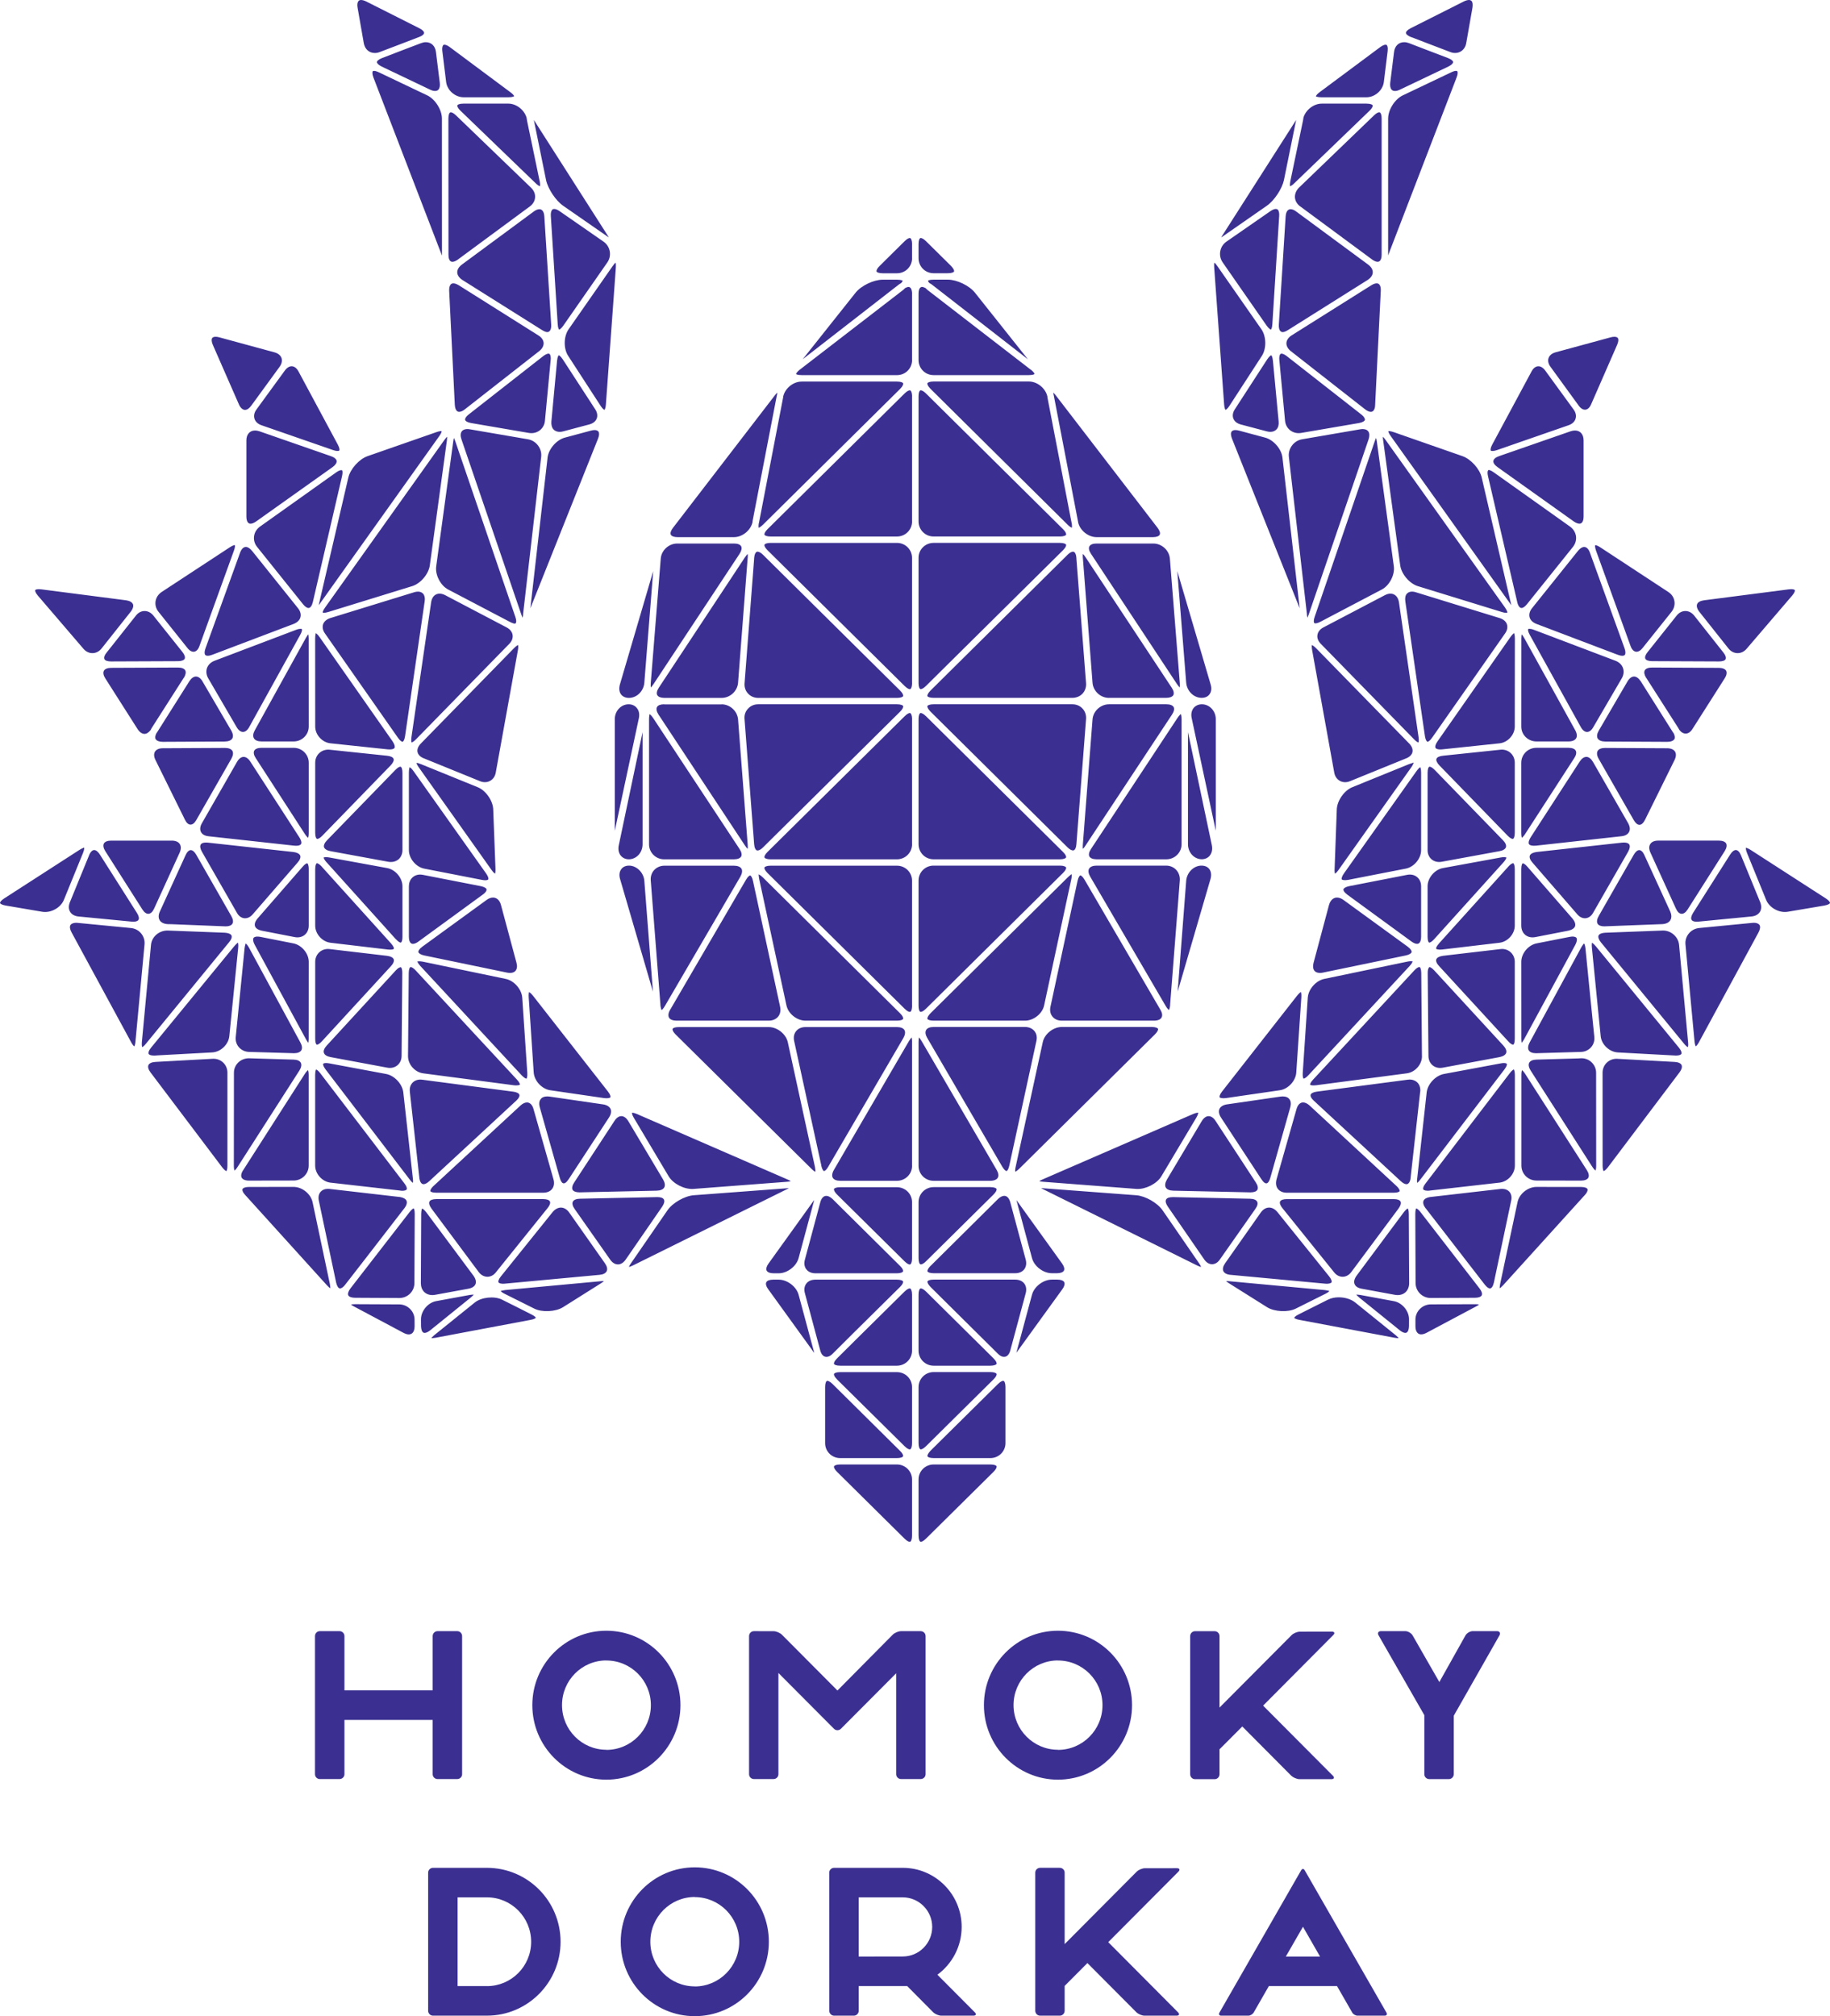
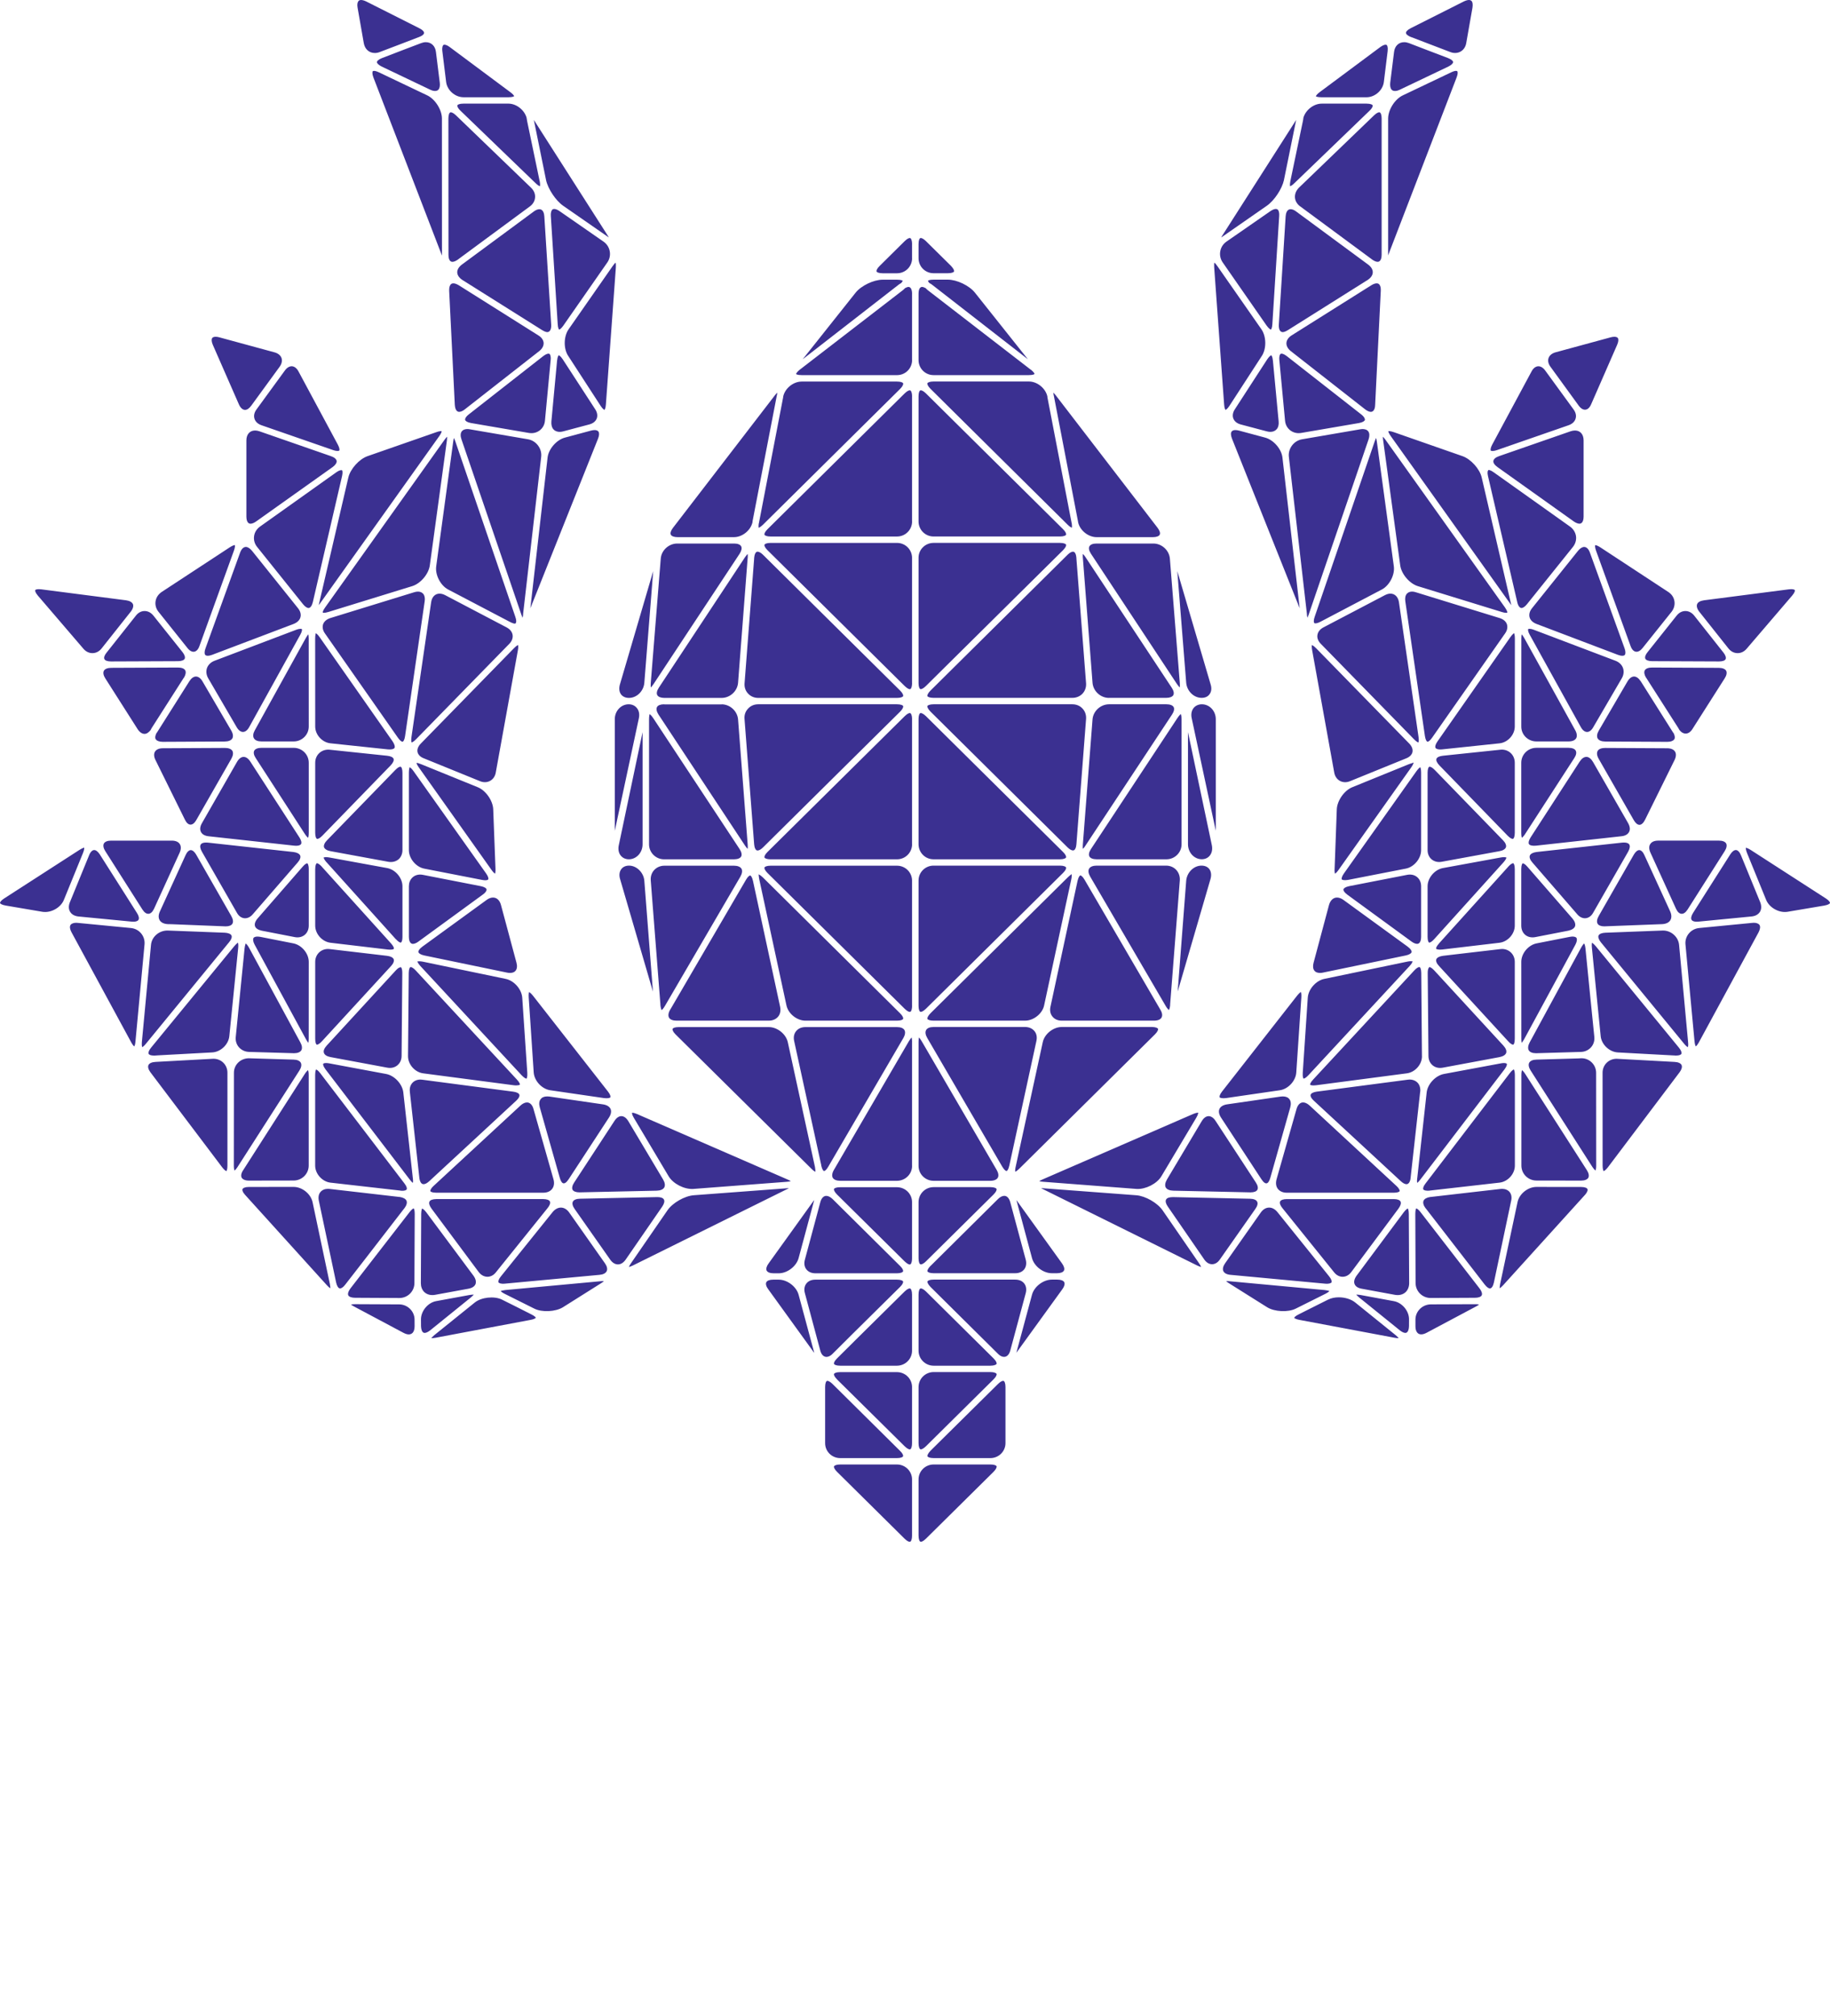
<svg xmlns="http://www.w3.org/2000/svg" id="homoky-dorka-desktop-logo" width="118" height="130" viewBox="0 0 118 130" fill="none">
  <path fill-rule="evenodd" clip-rule="evenodd" d="M40.537 45.411C40.753 45.411 40.939 45.496 41.06 45.646C41.204 45.816 41.248 46.048 41.195 46.307L39.642 53.571V46.371C39.642 45.846 40.041 45.411 40.537 45.411ZM39.97 44.141L42.119 36.825L41.547 44.024C41.505 44.563 41.06 45.001 40.554 45.001C40.333 45.001 40.159 44.918 40.05 44.779C39.926 44.616 39.901 44.39 39.97 44.141ZM42.606 36.019C42.645 35.484 43.126 35.046 43.667 35.046H43.691H47.328H47.337C47.562 35.046 47.727 35.109 47.792 35.227C47.851 35.337 47.815 35.511 47.691 35.705L42.135 44.117C42.06 44.225 42.004 44.292 41.966 44.328C41.955 44.275 41.955 44.189 41.96 44.057L42.606 36.019ZM43.393 34.035L49.965 25.489C50.03 25.405 50.081 25.352 50.117 25.314C50.117 25.352 50.107 25.416 50.101 25.476C50.092 25.485 50.089 25.492 50.089 25.508L48.524 33.615V33.661C48.415 34.187 47.877 34.631 47.337 34.635H47.328H43.691C43.469 34.635 43.306 34.574 43.256 34.477C43.205 34.381 43.256 34.213 43.393 34.035ZM50.497 25.623C50.5 25.599 50.497 25.589 50.5 25.576C50.61 25.044 51.147 24.602 51.696 24.602H57.838C58.08 24.602 58.213 24.66 58.234 24.716C58.257 24.772 58.21 24.907 58.04 25.077L49.2 33.831C49.056 33.966 48.967 34.015 48.924 34.03C48.912 33.999 48.905 33.903 48.926 33.755C48.929 33.749 48.932 33.739 48.935 33.731L50.497 25.623ZM51.53 23.868C51.548 23.858 51.555 23.853 51.569 23.838L58.218 18.71C58.278 18.668 58.308 18.625 58.352 18.582C58.435 18.535 58.517 18.502 58.58 18.502C58.786 18.502 58.809 18.817 58.812 18.927C58.812 18.934 58.809 18.942 58.809 18.946V23.224C58.809 23.231 58.809 23.233 58.812 23.235C58.803 23.764 58.376 24.188 57.838 24.188H51.696C51.401 24.188 51.333 24.119 51.33 24.119C51.33 24.114 51.344 24.028 51.53 23.868ZM55.169 18.873C55.529 18.419 56.335 18.034 56.914 18.034H57.838C58.094 18.034 58.19 18.088 58.207 18.101C58.207 18.117 58.178 18.177 58.102 18.258C58.054 18.285 58.01 18.305 57.965 18.341L51.758 23.166L55.169 18.873ZM56.718 17.149L58.334 15.549C58.524 15.359 58.635 15.347 58.665 15.347C58.75 15.347 58.809 15.506 58.812 15.728C58.812 15.733 58.809 15.736 58.809 15.741V16.657C58.809 16.662 58.809 16.663 58.812 16.667C58.803 17.197 58.376 17.62 57.838 17.62H56.914C56.681 17.62 56.542 17.56 56.521 17.505C56.498 17.449 56.548 17.316 56.718 17.149ZM59.371 15.346C59.4 15.346 59.515 15.359 59.704 15.546L61.32 17.142C61.485 17.314 61.539 17.449 61.517 17.505C61.494 17.56 61.358 17.617 61.119 17.617H60.194C59.664 17.617 59.237 17.192 59.229 16.667V16.663V15.745V15.731C59.229 15.503 59.285 15.346 59.371 15.346ZM62.864 18.87L66.278 23.163L60.073 18.337C60.03 18.299 59.982 18.285 59.938 18.258C59.855 18.177 59.837 18.117 59.837 18.107C59.844 18.087 59.941 18.031 60.194 18.031H61.119C61.704 18.031 62.504 18.416 62.864 18.87ZM66.502 23.86C66.692 24.021 66.709 24.111 66.709 24.111C66.709 24.118 66.638 24.187 66.343 24.187H60.194C59.664 24.187 59.237 23.76 59.229 23.235V23.226V18.946V18.933C59.229 18.819 59.247 18.501 59.459 18.501C59.527 18.501 59.6 18.535 59.687 18.579C59.729 18.622 59.763 18.66 59.819 18.706L66.464 23.837C66.479 23.848 66.487 23.853 66.502 23.86ZM67.536 25.566C67.536 25.589 67.536 25.599 67.539 25.62L69.101 33.731C69.101 33.739 69.104 33.743 69.11 33.755C69.13 33.903 69.124 33.993 69.116 34.025C69.068 34.013 68.977 33.966 68.838 33.828L60 25.071C59.834 24.907 59.781 24.772 59.799 24.713C59.822 24.66 59.958 24.598 60.194 24.598H66.343C66.889 24.598 67.424 25.044 67.536 25.566ZM68.074 25.488L74.644 34.035C74.776 34.213 74.832 34.374 74.779 34.477C74.731 34.574 74.567 34.635 74.345 34.635H70.708C70.163 34.635 69.62 34.187 69.515 33.661C69.509 33.645 69.515 33.629 69.509 33.612L67.95 25.503C67.947 25.489 67.943 25.484 67.94 25.472C67.931 25.412 67.92 25.348 67.92 25.314C67.956 25.349 68.009 25.405 68.074 25.488ZM75.435 36.019L76.076 44.057C76.085 44.189 76.079 44.272 76.07 44.326C76.034 44.291 75.975 44.225 75.899 44.117L70.346 35.705C70.22 35.511 70.182 35.337 70.247 35.227C70.309 35.109 70.475 35.046 70.708 35.046H74.345H74.371C74.913 35.046 75.39 35.483 75.435 36.019ZM78.066 44.141C78.142 44.39 78.111 44.613 77.984 44.774C77.88 44.918 77.703 44.997 77.484 44.997C76.977 44.997 76.534 44.562 76.487 44.021L75.913 36.824L78.066 44.141ZM78.395 46.371V53.563L76.841 46.305C76.785 46.046 76.833 45.813 76.974 45.639C77.098 45.496 77.284 45.411 77.497 45.411C77.993 45.411 78.395 45.842 78.395 46.371ZM78.004 55.172C77.883 55.321 77.703 55.403 77.49 55.403C77.003 55.403 76.605 54.969 76.602 54.443V47.207L78.142 54.505C78.193 54.764 78.145 55.003 78.004 55.172ZM78.055 56.674L75.938 63.935L76.487 56.79V56.787C76.534 56.247 76.977 55.814 77.475 55.814C77.689 55.814 77.869 55.892 77.975 56.033C78.099 56.197 78.125 56.429 78.055 56.674ZM75.452 64.756V64.818C75.435 64.999 75.394 65.092 75.376 65.125C75.344 65.102 75.266 65.04 75.167 64.867L70.294 56.517C70.179 56.319 70.155 56.135 70.225 56.011C70.297 55.888 70.475 55.814 70.708 55.814H75.19C75.446 55.814 75.683 55.913 75.846 56.092C76.011 56.269 76.091 56.506 76.076 56.758L75.452 64.756ZM74.894 65.615C74.824 65.739 74.649 65.81 74.416 65.81H74.278H68.463C68.209 65.81 67.999 65.716 67.863 65.547C67.728 65.383 67.68 65.158 67.734 64.915L69.482 56.794C69.541 56.533 69.633 56.444 69.665 56.444C69.701 56.444 69.806 56.504 69.934 56.724L74.801 65.068C74.804 65.07 74.804 65.074 74.806 65.077L74.824 65.109C74.945 65.308 74.968 65.49 74.894 65.615ZM74.472 66.695L65.726 75.354C65.598 75.478 65.51 75.534 65.463 75.555C65.454 75.508 65.454 75.407 65.484 75.26C65.487 75.251 65.49 75.244 65.49 75.239L67.238 67.2C67.35 66.669 67.914 66.219 68.463 66.219H74.278C74.511 66.219 74.644 66.282 74.67 66.337C74.691 66.391 74.641 66.528 74.472 66.695ZM65.085 75.14C65.079 75.147 65.085 75.151 65.079 75.164C65.023 75.421 64.937 75.507 64.899 75.507C64.863 75.507 64.757 75.447 64.627 75.226L59.788 66.924C59.67 66.723 59.645 66.539 59.719 66.412C59.788 66.289 59.965 66.219 60.194 66.219H66.101C66.349 66.219 66.564 66.315 66.701 66.481C66.839 66.647 66.883 66.873 66.83 67.113L65.085 75.14ZM64.757 77.106C64.931 77.106 65.071 77.253 65.144 77.523L66.141 81.225C66.203 81.461 66.166 81.683 66.042 81.846C65.915 82.006 65.713 82.096 65.463 82.096H60.201C59.962 82.096 59.831 82.033 59.805 81.977C59.782 81.922 59.837 81.79 60 81.622H60.005L64.353 77.31C64.489 77.177 64.633 77.106 64.757 77.106ZM65.555 77.401L68.483 81.468C68.614 81.655 68.657 81.82 68.604 81.925C68.546 82.033 68.386 82.096 68.156 82.096H67.826H67.825C67.273 82.096 66.682 81.651 66.543 81.114L65.546 77.403C65.542 77.397 65.542 77.384 65.536 77.374C65.542 77.384 65.546 77.389 65.555 77.401ZM68.499 83.13L65.561 87.19C65.552 87.202 65.546 87.214 65.536 87.224C65.542 87.214 65.542 87.2 65.546 87.188L66.543 83.486C66.685 82.953 67.273 82.507 67.826 82.507H68.156H68.179C68.401 82.507 68.57 82.568 68.623 82.675C68.676 82.778 68.632 82.952 68.499 83.13ZM65.144 87.078C65.02 87.535 64.683 87.618 64.353 87.294L60.005 82.985C59.837 82.812 59.785 82.675 59.805 82.625C59.831 82.564 59.962 82.507 60.201 82.507H65.463C65.713 82.507 65.915 82.595 66.042 82.755C66.169 82.921 66.203 83.139 66.141 83.377L65.144 87.078ZM64.686 89.033C64.772 89.033 64.834 89.194 64.834 89.434V93.052C64.834 93.583 64.399 94.016 63.863 94.016H60.201C59.962 94.016 59.831 93.958 59.805 93.9C59.785 93.843 59.837 93.713 60.005 93.536L64.353 89.236C64.542 89.046 64.657 89.033 64.686 89.033ZM64.061 94.904L59.707 99.211C59.521 99.395 59.406 99.412 59.377 99.412C59.288 99.412 59.229 99.246 59.229 99.012V95.387C59.229 94.856 59.667 94.428 60.201 94.428H63.863C64.104 94.428 64.235 94.486 64.261 94.543C64.281 94.596 64.232 94.736 64.061 94.904ZM58.809 99.012C58.809 99.218 58.766 99.315 58.742 99.358C58.707 99.412 58.677 99.412 58.662 99.412C58.629 99.412 58.517 99.399 58.331 99.215L53.976 94.904C53.804 94.736 53.754 94.602 53.779 94.548C53.804 94.491 53.937 94.428 54.176 94.428H57.835C58.373 94.428 58.809 94.86 58.809 95.392V99.012ZM53.205 93.055V89.434C53.205 89.194 53.264 89.033 53.349 89.033C53.376 89.033 53.492 89.05 53.683 89.236V89.237L58.032 93.547C58.207 93.714 58.254 93.844 58.228 93.9C58.21 93.958 58.074 94.016 57.835 94.016H54.176C53.639 94.016 53.205 93.586 53.205 93.055ZM52.892 87.083L51.899 83.379C51.834 83.143 51.868 82.923 51.995 82.761C52.118 82.598 52.325 82.51 52.575 82.51H57.835C58.074 82.51 58.21 82.568 58.228 82.625C58.254 82.679 58.207 82.815 58.032 82.985L54.921 86.061L53.683 87.294V87.295C53.352 87.618 53.013 87.535 52.892 87.083ZM52.476 87.197L49.538 83.132C49.402 82.952 49.357 82.778 49.413 82.675C49.47 82.568 49.633 82.51 49.862 82.51H49.883H50.213C50.765 82.51 51.353 82.956 51.496 83.486L52.493 87.188C52.493 87.2 52.496 87.214 52.502 87.227C52.493 87.215 52.484 87.202 52.476 87.197ZM49.558 81.468L52.481 77.401C52.484 77.394 52.493 77.389 52.499 77.374C52.496 77.389 52.493 77.397 52.493 77.41L51.496 81.118C51.353 81.651 50.765 82.1 50.213 82.1H49.883C49.653 82.1 49.49 82.034 49.434 81.925C49.38 81.825 49.422 81.655 49.558 81.468ZM52.892 77.526C52.963 77.255 53.104 77.108 53.281 77.108C53.405 77.108 53.545 77.18 53.683 77.31L58.032 81.622C58.032 81.622 58.035 81.622 58.04 81.628C58.207 81.79 58.254 81.925 58.228 81.979C58.21 82.034 58.077 82.1 57.835 82.1H52.575C52.325 82.1 52.118 82.006 51.995 81.846C51.868 81.683 51.834 81.465 51.899 81.225L52.892 77.526ZM53.408 75.226C53.281 75.45 53.175 75.508 53.134 75.508C53.104 75.508 53.013 75.421 52.957 75.164V75.14L51.206 67.115C51.153 66.874 51.2 66.65 51.336 66.485C51.471 66.315 51.685 66.225 51.935 66.225H57.838C58.074 66.225 58.249 66.294 58.319 66.416C58.393 66.543 58.364 66.726 58.252 66.926L53.408 75.226ZM52.575 75.558C52.529 75.534 52.44 75.482 52.316 75.354L43.563 66.699C43.396 66.532 43.345 66.398 43.371 66.341C43.393 66.282 43.525 66.225 43.765 66.225H49.574C50.123 66.225 50.68 66.67 50.798 67.2L52.549 75.243C52.549 75.251 52.552 75.251 52.552 75.26C52.58 75.41 52.58 75.508 52.575 75.558ZM43.141 65.619C43.07 65.492 43.094 65.308 43.21 65.109L43.227 65.078C43.23 65.074 43.236 65.074 43.236 65.068L48.102 56.727C48.229 56.506 48.333 56.449 48.372 56.449C48.406 56.449 48.496 56.538 48.552 56.795L50.303 64.918C50.353 65.162 50.311 65.385 50.173 65.553C50.036 65.716 49.824 65.81 49.574 65.81H43.765H43.619C43.388 65.81 43.21 65.739 43.141 65.619ZM42.87 64.871C42.766 65.042 42.698 65.109 42.662 65.128C42.642 65.094 42.606 64.999 42.583 64.811V64.757L41.96 56.76C41.942 56.508 42.022 56.27 42.188 56.092C42.358 55.915 42.589 55.819 42.845 55.819H47.328C47.562 55.819 47.736 55.891 47.81 56.011C47.883 56.136 47.854 56.323 47.742 56.521L42.87 64.871ZM39.982 56.674C39.908 56.43 39.94 56.199 40.064 56.038C40.165 55.896 40.345 55.814 40.562 55.814C41.051 55.814 41.505 56.262 41.547 56.79V56.794L42.102 63.938L39.982 56.674ZM47.691 54.748C47.815 54.936 47.851 55.113 47.792 55.226C47.727 55.339 47.562 55.407 47.328 55.407H42.845H42.819C42.288 55.407 41.851 54.972 41.851 54.445V54.442V46.378C41.851 46.161 41.885 46.071 41.885 46.046C41.913 46.061 41.995 46.118 42.116 46.298L47.691 54.748ZM42.819 45.411C42.828 45.411 42.837 45.418 42.842 45.418H46.529L46.537 45.413C47.078 45.418 47.547 45.853 47.591 46.387L48.212 54.462C48.223 54.599 48.217 54.682 48.209 54.733C48.17 54.698 48.114 54.636 48.037 54.518L42.459 46.071C42.338 45.88 42.299 45.705 42.364 45.59C42.423 45.476 42.589 45.413 42.819 45.411ZM48.037 35.932C48.114 35.821 48.173 35.754 48.209 35.718C48.217 35.758 48.22 35.838 48.215 35.945C48.212 35.945 48.212 35.948 48.212 35.949L47.591 44.028V44.032C47.544 44.563 47.078 44.997 46.537 45.001H46.529H42.828C42.607 44.997 42.442 44.933 42.383 44.821C42.318 44.713 42.355 44.535 42.482 44.34L48.037 35.932ZM58.04 44.527C58.21 44.693 58.257 44.83 58.234 44.886C58.213 44.941 58.077 45.001 57.838 45.001H48.89C48.631 45.001 48.403 44.9 48.238 44.723C48.069 44.544 47.99 44.313 48.01 44.058L48.628 36.019V35.995V35.982C48.645 35.782 48.71 35.571 48.846 35.571C48.941 35.571 49.071 35.643 49.2 35.771L58.04 44.527ZM49.69 35.006H57.838C58.376 35.006 58.803 35.434 58.809 35.958V35.969V44.035C58.809 44.041 58.812 44.044 58.812 44.052C58.809 44.245 58.769 44.34 58.747 44.38C58.71 44.438 58.682 44.438 58.665 44.438C58.635 44.438 58.524 44.42 58.334 44.233L49.493 35.48C49.321 35.31 49.272 35.177 49.295 35.125C49.318 35.065 49.451 35.006 49.69 35.006ZM58.665 25.167C58.75 25.167 58.809 25.322 58.812 25.546C58.812 25.553 58.809 25.553 58.809 25.561V33.629C58.809 33.634 58.809 33.636 58.812 33.641C58.803 34.167 58.376 34.594 57.838 34.594H49.69C49.451 34.594 49.318 34.535 49.295 34.477C49.272 34.424 49.321 34.288 49.493 34.119L58.334 25.365C58.524 25.181 58.635 25.167 58.665 25.167ZM68.348 34.592H60.194C59.664 34.592 59.237 34.163 59.229 33.641V33.629V25.561V25.546C59.229 25.322 59.285 25.167 59.371 25.167C59.4 25.167 59.515 25.178 59.704 25.365L68.542 34.117C68.714 34.284 68.764 34.421 68.741 34.477C68.719 34.535 68.587 34.592 68.348 34.592ZM69.192 35.571C69.328 35.571 69.394 35.779 69.408 35.978V35.995V36.019L70.031 44.057C70.048 44.305 69.969 44.544 69.803 44.723C69.636 44.9 69.403 44.997 69.149 44.997H60.194C59.958 44.997 59.822 44.937 59.799 44.884C59.781 44.828 59.834 44.693 60 44.527L68.838 35.77C68.969 35.64 69.096 35.571 69.192 35.571ZM75.657 44.821C75.592 44.933 75.426 44.997 75.201 44.997H71.511C71.505 44.997 71.505 45 71.502 45C70.962 44.997 70.489 44.562 70.447 44.024V44.021L69.822 35.945C69.819 35.945 69.819 35.945 69.819 35.941C69.816 35.838 69.819 35.758 69.825 35.717C69.869 35.754 69.927 35.821 69.999 35.932L75.553 44.34C75.683 44.535 75.716 44.706 75.657 44.821ZM59.371 65.245C59.288 65.245 59.229 65.092 59.229 64.864V64.853V56.78V56.77C59.229 56.243 59.664 55.814 60.194 55.814H68.348C68.587 55.814 68.719 55.876 68.741 55.935C68.764 55.986 68.714 56.123 68.542 56.29L59.704 65.044C59.515 65.229 59.4 65.245 59.371 65.245ZM49.493 56.293C49.321 56.123 49.272 55.988 49.295 55.935C49.318 55.879 49.451 55.819 49.69 55.819H57.838C58.376 55.819 58.803 56.246 58.809 56.77V56.775V64.85C58.809 64.853 58.812 64.853 58.812 64.86C58.809 65.055 58.769 65.151 58.747 65.192C58.71 65.245 58.682 65.245 58.665 65.245C58.635 65.245 58.524 65.234 58.334 65.044L49.493 56.293ZM58.665 45.976C58.75 45.976 58.809 46.133 58.812 46.358C58.812 46.364 58.809 46.367 58.809 46.371V54.442C58.809 54.445 58.809 54.45 58.812 54.451C58.803 54.979 58.376 55.407 57.838 55.407H49.69C49.451 55.407 49.318 55.349 49.295 55.29C49.272 55.234 49.321 55.099 49.493 54.93L58.334 46.181C58.524 45.991 58.635 45.976 58.665 45.976ZM59.704 44.233C59.515 44.419 59.4 44.435 59.371 44.435C59.288 44.435 59.229 44.279 59.229 44.055V44.039V35.969V35.954C59.229 35.434 59.664 35.005 60.194 35.005H68.348C68.587 35.005 68.719 35.065 68.741 35.12C68.764 35.173 68.714 35.31 68.542 35.48L59.704 44.233ZM59.229 54.451V54.445V46.371V46.358C59.229 46.133 59.285 45.976 59.371 45.976C59.4 45.976 59.515 45.991 59.704 46.175L68.542 54.93C68.714 55.096 68.764 55.233 68.741 55.287C68.719 55.344 68.587 55.406 68.348 55.406H60.194C59.664 55.406 59.237 54.979 59.229 54.451ZM70.031 46.354L69.408 54.431C69.394 54.628 69.328 54.836 69.192 54.836C69.096 54.836 68.969 54.768 68.838 54.638L60 45.884C59.834 45.717 59.781 45.582 59.799 45.523C59.822 45.472 59.958 45.411 60.194 45.411H69.149C69.403 45.411 69.636 45.506 69.803 45.689C69.969 45.864 70.048 46.103 70.031 46.354ZM48.238 45.689C48.403 45.509 48.631 45.411 48.89 45.411H57.838C58.08 45.411 58.213 45.472 58.234 45.523C58.257 45.582 58.21 45.72 58.04 45.887L49.2 54.641C49.071 54.769 48.941 54.84 48.846 54.84C48.71 54.84 48.645 54.632 48.628 54.434L48.007 46.355C47.984 46.103 48.066 45.867 48.238 45.689ZM50.712 64.83L48.961 56.711C48.912 56.489 48.932 56.382 48.905 56.379C48.935 56.382 49.033 56.424 49.2 56.584L58.04 65.338C58.21 65.503 58.257 65.64 58.234 65.694C58.213 65.754 58.077 65.81 57.838 65.81H51.935C51.383 65.81 50.83 65.363 50.712 64.83ZM63.856 76.136H60.201H60.194C59.664 76.136 59.229 75.705 59.229 75.18V75.173V67.185V67.17C59.229 67.028 59.242 66.944 59.256 66.894C59.293 66.93 59.352 67.001 59.428 67.13L64.266 75.434C64.382 75.631 64.409 75.815 64.337 75.941C64.264 76.063 64.092 76.136 63.856 76.136ZM59.707 81.33L59.704 81.332C59.521 81.515 59.406 81.526 59.377 81.526C59.288 81.526 59.229 81.367 59.229 81.133V77.508C59.229 76.975 59.667 76.544 60.201 76.544H63.856H63.863C64.101 76.544 64.232 76.605 64.258 76.661C64.281 76.717 64.232 76.855 64.061 77.023L59.707 81.33ZM63.863 88.058H60.201C59.667 88.058 59.229 87.628 59.229 87.091V83.475C59.229 83.239 59.288 83.075 59.377 83.075C59.406 83.075 59.521 83.09 59.707 83.272L64.061 87.583C64.232 87.75 64.281 87.887 64.261 87.94C64.235 87.993 64.104 88.058 63.863 88.058ZM59.229 89.434C59.229 88.902 59.667 88.468 60.201 88.468H63.863C64.104 88.468 64.235 88.532 64.261 88.588C64.281 88.639 64.232 88.775 64.061 88.942L59.707 93.252C59.521 93.435 59.406 93.453 59.377 93.453C59.288 93.453 59.229 93.288 59.229 93.052V89.434ZM54.173 88.472H57.835C58.373 88.472 58.809 88.902 58.809 89.434V93.055C58.809 93.256 58.766 93.358 58.742 93.4C58.707 93.455 58.677 93.455 58.662 93.455C58.629 93.455 58.517 93.435 58.331 93.252L53.976 88.946V88.942C53.804 88.775 53.754 88.639 53.779 88.588C53.802 88.532 53.934 88.472 54.173 88.472ZM58.662 83.075C58.747 83.075 58.809 83.242 58.809 83.475V87.091C58.809 87.628 58.373 88.058 57.835 88.058H54.173C53.934 88.058 53.802 87.999 53.779 87.943C53.754 87.887 53.804 87.752 53.976 87.585L55.218 86.351L58.325 83.279C58.517 83.09 58.629 83.075 58.662 83.075ZM54.173 76.55H54.182H57.835C58.373 76.55 58.809 76.976 58.809 77.508V81.137C58.809 81.341 58.766 81.435 58.742 81.478C58.707 81.534 58.677 81.534 58.662 81.534C58.629 81.534 58.52 81.516 58.331 81.332L53.976 77.023C53.807 76.855 53.754 76.721 53.779 76.661C53.804 76.607 53.934 76.55 54.173 76.55ZM58.812 75.18C58.809 75.705 58.376 76.136 57.838 76.136H57.835H54.182C53.949 76.136 53.771 76.067 53.698 75.941C53.63 75.821 53.653 75.634 53.771 75.434L58.609 67.13C58.688 67.001 58.747 66.93 58.78 66.894C58.798 66.944 58.809 67.028 58.812 67.17C58.812 67.173 58.809 67.177 58.809 67.181V75.173C58.809 75.173 58.812 75.173 58.812 75.18ZM67.326 64.827C67.216 65.359 66.647 65.81 66.101 65.81H60.194C59.958 65.81 59.822 65.751 59.799 65.694C59.781 65.639 59.834 65.499 60 65.333L68.838 56.583C69 56.419 69.101 56.38 69.093 56.357C69.104 56.382 69.124 56.487 69.074 56.711L67.326 64.827ZM75.575 46.071L69.996 54.518C69.927 54.632 69.869 54.698 69.825 54.733C69.816 54.681 69.813 54.595 69.822 54.461L70.447 46.387C70.489 45.85 70.962 45.418 71.502 45.411H71.511H75.195H75.21H75.214C75.446 45.411 75.612 45.476 75.677 45.59C75.739 45.702 75.701 45.879 75.575 46.071ZM75.922 46.297C76.043 46.118 76.121 46.057 76.135 46.037C76.152 46.071 76.186 46.161 76.188 46.368V46.371V54.438V54.443C76.188 54.972 75.75 55.406 75.214 55.406H75.19H70.708C70.475 55.406 70.309 55.337 70.247 55.226C70.182 55.109 70.22 54.936 70.346 54.745L75.922 46.297ZM39.898 54.51L41.434 47.207V54.443C41.434 54.972 41.038 55.406 40.551 55.406C40.333 55.406 40.156 55.321 40.032 55.174C39.892 55.008 39.845 54.764 39.898 54.51ZM117.639 58.389L115.261 58.791C114.706 58.878 114.087 58.521 113.885 58.029L112.651 55.003C112.562 54.78 112.572 54.682 112.569 54.667C112.601 54.667 112.696 54.682 112.891 54.806L117.734 57.931C117.943 58.066 118.008 58.183 117.999 58.224C117.993 58.267 117.887 58.344 117.639 58.389ZM113.482 58.794C113.378 58.962 113.186 59.071 112.938 59.093L109.521 59.425C109.291 59.45 109.125 59.4 109.072 59.307C109.019 59.212 109.055 59.048 109.17 58.865L111.565 55.096C111.677 54.914 111.813 54.809 111.931 54.809C112.049 54.809 112.179 54.939 112.264 55.158L113.502 58.18C113.591 58.409 113.584 58.627 113.482 58.794ZM113.392 60.119L109.545 67.208C109.451 67.376 109.382 67.445 109.347 67.47C109.324 67.435 109.285 67.343 109.265 67.149L108.68 60.888C108.632 60.359 109.029 59.89 109.562 59.838L112.979 59.507C113.015 59.503 113.051 59.499 113.085 59.499C113.268 59.499 113.401 59.554 113.457 59.647C113.522 59.753 113.493 59.922 113.392 60.119ZM108.833 67.517C108.795 67.502 108.714 67.448 108.585 67.289L103.225 60.757C103.09 60.586 103.031 60.423 103.077 60.321C103.125 60.216 103.285 60.151 103.509 60.141L107.236 59.999C107.758 59.999 108.222 60.41 108.269 60.924L108.849 67.185C108.872 67.388 108.849 67.482 108.833 67.517ZM108.298 69.143L103.674 75.272C103.535 75.449 103.437 75.506 103.403 75.512C103.383 75.483 103.341 75.386 103.338 75.164L103.335 69.164C103.335 68.923 103.429 68.697 103.597 68.529C103.766 68.361 103.994 68.268 104.239 68.268L107.557 68.448L107.977 68.471H107.982C108.213 68.482 108.376 68.558 108.429 68.673C108.482 68.792 108.435 68.96 108.298 69.143ZM102.88 75.476C102.839 75.446 102.764 75.372 102.671 75.232L98.696 69.024C98.574 68.829 98.539 68.647 98.604 68.525C98.675 68.396 98.843 68.326 99.08 68.322L101.776 68.245L101.953 68.235H101.982C102.496 68.235 102.916 68.656 102.919 69.164L102.924 75.164C102.924 75.335 102.898 75.426 102.88 75.476ZM102.416 75.94C102.354 76.053 102.181 76.124 101.953 76.124L99.071 76.12C98.533 76.12 98.1 75.686 98.1 75.155V69.315C98.1 69.143 98.123 69.044 98.14 69C98.179 69.031 98.255 69.1 98.345 69.243L102.322 75.449C102.446 75.643 102.479 75.822 102.416 75.94ZM102.189 77.057L96.921 82.873C96.817 82.984 96.746 83.04 96.702 83.069C96.699 83.02 96.702 82.929 96.732 82.782L97.853 77.508C97.966 76.975 98.522 76.531 99.071 76.531L101.95 76.534C102.21 76.534 102.333 76.606 102.361 76.669C102.39 76.729 102.361 76.87 102.189 77.057ZM96.327 82.698C96.274 82.933 96.18 83.076 96.073 83.076C95.981 83.076 95.857 82.984 95.736 82.827L91.93 77.909H91.925C91.785 77.726 91.739 77.549 91.792 77.421C91.847 77.297 92.001 77.214 92.223 77.18H92.24L96.746 76.662C96.785 76.658 96.817 76.655 96.856 76.655C97.059 76.655 97.234 76.729 97.34 76.859C97.453 76.996 97.494 77.197 97.441 77.421L96.327 82.698ZM95.542 83.521C95.494 83.619 95.331 83.679 95.108 83.679L92.255 83.693H92.252C91.717 83.693 91.283 83.268 91.278 82.732L91.26 78.273C91.257 78.025 91.314 77.926 91.319 77.916C91.345 77.916 91.446 77.963 91.599 78.156V78.159L95.403 83.077C95.542 83.255 95.592 83.422 95.542 83.521ZM95.151 84.253L91.984 85.938C91.747 86.066 91.525 86.076 91.404 85.944C91.314 85.856 91.266 85.702 91.269 85.511V85.073C91.275 84.545 91.72 84.109 92.258 84.104L95.122 84.093C95.238 84.093 95.32 84.1 95.37 84.112C95.331 84.149 95.258 84.198 95.151 84.253ZM90.853 85.505C90.85 85.607 90.828 85.944 90.619 85.944C90.521 85.944 90.397 85.884 90.262 85.778L87.649 83.666C87.542 83.575 87.483 83.518 87.45 83.475C87.515 83.475 87.613 83.482 87.725 83.499L89.876 83.896C90.413 83.993 90.864 84.535 90.855 85.073L90.853 85.505ZM89.924 86.257L83.794 85.105C83.546 85.062 83.459 84.987 83.453 84.98C83.453 84.949 83.515 84.858 83.741 84.749L84.379 84.427L85.643 83.793H85.649C85.838 83.698 86.074 83.649 86.326 83.649C86.733 83.649 87.126 83.773 87.385 83.982L89.997 86.092C90.099 86.179 90.158 86.24 90.188 86.283C90.126 86.283 90.031 86.277 89.924 86.257ZM81.71 84.291L79.256 82.749C79.164 82.692 79.105 82.645 79.06 82.608C79.121 82.599 79.209 82.602 79.307 82.615L85.407 83.18C85.581 83.2 85.676 83.225 85.725 83.248C85.688 83.287 85.606 83.351 85.454 83.428L83.552 84.378C83.053 84.629 82.176 84.581 81.71 84.291ZM78.882 81.961C78.821 81.829 78.863 81.646 78.996 81.455L81.291 78.19C81.435 77.982 81.627 77.863 81.837 77.863C82.032 77.863 82.218 77.97 82.369 78.153L85.705 82.299C85.851 82.479 85.888 82.625 85.859 82.682C85.835 82.732 85.694 82.796 85.446 82.769L79.347 82.2C79.114 82.181 78.947 82.095 78.882 81.961ZM78.651 81.221C78.376 81.615 77.933 81.613 77.658 81.219L75.305 77.803C75.175 77.618 75.131 77.451 75.19 77.346C75.246 77.24 75.396 77.187 75.639 77.187L80.605 77.293C80.836 77.297 81.004 77.365 81.061 77.482C81.123 77.591 81.081 77.765 80.945 77.952L78.651 81.221ZM77.188 81.594L67.228 76.662C67.193 76.638 67.16 76.622 67.131 76.608C67.166 76.611 67.202 76.611 67.244 76.616L73.276 77.069C73.858 77.116 74.629 77.557 74.962 78.036L77.315 81.452C77.393 81.563 77.433 81.643 77.449 81.692C77.396 81.68 77.315 81.656 77.188 81.594ZM67.013 76.163C67.055 76.133 67.128 76.087 67.244 76.04L76.915 71.837C77.089 71.764 77.183 71.747 77.256 71.738C77.256 71.738 77.284 71.828 77.132 72.079L74.888 75.843C74.599 76.327 73.875 76.688 73.306 76.662L67.272 76.2C67.146 76.193 67.066 76.175 67.013 76.163ZM77.933 71.968C78.095 71.968 78.252 72.075 78.379 72.272L80.977 76.243C81.101 76.432 81.14 76.606 81.075 76.716C81.019 76.82 80.862 76.882 80.644 76.882V76.885C80.635 76.885 80.627 76.882 80.617 76.882L75.654 76.773C75.417 76.766 75.24 76.692 75.169 76.568C75.099 76.434 75.131 76.254 75.246 76.053L77.49 72.289C77.616 72.081 77.771 71.968 77.933 71.968ZM78.632 71.5C78.701 71.351 78.874 71.247 79.108 71.209L82.581 70.705C82.628 70.698 82.676 70.696 82.719 70.696C82.906 70.696 83.053 70.755 83.141 70.872C83.239 70.995 83.257 71.186 83.198 71.398L81.914 75.933C81.804 76.31 81.635 76.491 81.326 76.019L78.725 72.049C78.598 71.847 78.562 71.654 78.632 71.5ZM78.798 70.381L83.636 64.201C83.78 64.022 83.865 63.975 83.878 63.959C83.892 63.986 83.925 64.077 83.912 64.304L83.585 69.151C83.552 69.693 83.062 70.223 82.522 70.298L79.052 70.803C78.823 70.833 78.665 70.793 78.642 70.752C78.627 70.712 78.635 70.588 78.798 70.381ZM84.002 69.178L84.326 64.334C84.362 63.781 84.855 63.227 85.395 63.117L90.731 62.007C90.822 61.987 90.9 61.977 90.968 61.977C91.041 61.977 91.077 61.991 91.086 61.984C91.08 62.003 91.07 62.097 90.891 62.29L84.362 69.335C84.205 69.501 84.098 69.549 84.058 69.549H84.055C84.042 69.536 83.984 69.445 84.002 69.178ZM84.701 62.076L85.696 58.35C85.781 58.053 85.972 57.873 86.208 57.873C86.346 57.873 86.49 57.926 86.626 58.025L90.77 61.04C90.979 61.195 91.036 61.324 91.021 61.391C91.008 61.456 90.9 61.553 90.648 61.606L85.307 62.712C85.241 62.726 85.179 62.733 85.12 62.733C85.006 62.733 84.846 62.711 84.751 62.584C84.66 62.465 84.644 62.288 84.701 62.076ZM86.31 56.093C86.207 56.237 86.13 56.306 86.083 56.334C86.065 56.288 86.045 56.188 86.057 56.01L86.198 52.179C86.222 51.62 86.682 50.962 87.208 50.754L90.829 49.281C91.008 49.21 91.106 49.201 91.148 49.163C91.151 49.187 91.131 49.291 90.994 49.485L86.31 56.093ZM86.034 49.819L84.61 41.934C84.568 41.709 84.593 41.616 84.587 41.595C84.616 41.599 84.708 41.639 84.869 41.803L90.876 47.951C91.041 48.123 91.112 48.318 91.077 48.489C91.041 48.665 90.894 48.81 90.675 48.896L87.047 50.371C86.58 50.564 86.121 50.306 86.034 49.819ZM84.379 39.647C84.348 39.726 84.326 39.788 84.306 39.831C84.294 39.793 84.286 39.736 84.275 39.677C84.275 39.639 84.275 39.62 84.27 39.58L83.107 29.458C83.045 28.922 83.431 28.412 83.963 28.324L87.698 27.682C87.754 27.672 87.811 27.665 87.861 27.665C87.979 27.665 88.139 27.692 88.23 27.819C88.311 27.933 88.319 28.113 88.249 28.324L84.379 39.647ZM79.436 28.274C79.362 28.077 79.35 27.914 79.415 27.827C79.468 27.749 79.578 27.73 79.66 27.73C79.729 27.73 79.808 27.742 79.896 27.765L81.571 28.215C82.117 28.358 82.628 28.946 82.693 29.5L83.804 39.218L79.436 28.274ZM79.274 26.169C79.15 26.358 79.057 26.421 79.023 26.429C79.001 26.405 78.947 26.309 78.933 26.081L78.291 17.23C78.281 17.072 78.291 16.983 78.299 16.931C78.347 16.964 78.409 17.031 78.497 17.158L81.337 21.231C81.657 21.694 81.671 22.478 81.365 22.948L79.274 26.169ZM79.085 15.578L81.919 13.613C82.049 13.524 82.176 13.473 82.268 13.473C82.324 13.473 82.363 13.489 82.398 13.524C82.466 13.593 82.496 13.745 82.483 13.931L82.043 20.896C82.032 21.166 81.958 21.241 81.947 21.255C81.919 21.247 81.821 21.197 81.677 21L78.843 16.924C78.536 16.486 78.645 15.881 79.085 15.578ZM78.807 15.201L83.577 7.735L82.794 11.589C82.791 11.596 82.794 11.6 82.791 11.609C82.667 12.181 82.164 12.941 81.677 13.274L78.849 15.24C78.807 15.266 78.772 15.29 78.742 15.311C78.759 15.276 78.781 15.241 78.807 15.201ZM84.013 7.8C84.031 7.722 84.039 7.652 84.046 7.586C84.191 7.093 84.705 6.682 85.227 6.682H88.117C88.39 6.682 88.493 6.752 88.511 6.79C88.525 6.832 88.505 6.953 88.306 7.143L83.467 11.808C83.319 11.955 83.225 11.997 83.186 12.007C83.177 11.974 83.166 11.877 83.201 11.694C83.201 11.689 83.203 11.68 83.205 11.67L84.013 7.8ZM85.097 5.94L89.007 3.031C89.139 2.936 89.263 2.882 89.347 2.882C89.391 2.882 89.409 2.894 89.423 2.911C89.446 2.935 89.508 3.029 89.476 3.302L89.231 5.292C89.166 5.82 88.658 6.271 88.117 6.271H85.227H85.207C84.959 6.271 84.864 6.22 84.849 6.212C84.855 6.185 84.897 6.085 85.097 5.94ZM89.89 3.35C89.935 2.964 90.191 2.72 90.543 2.72C90.642 2.72 90.743 2.74 90.844 2.777L92.03 3.233L93.369 3.743C93.605 3.834 93.696 3.939 93.699 4.005C93.699 4.066 93.619 4.179 93.389 4.293L90.267 5.782C90.04 5.894 89.834 5.897 89.733 5.782C89.651 5.69 89.623 5.532 89.642 5.339L89.89 3.35ZM90.959 1.821L94.39 0.093C94.511 0.036 94.624 0 94.718 0C94.792 0 94.85 0.024 94.892 0.07C94.96 0.148 94.975 0.307 94.945 0.499L94.543 2.784C94.458 3.277 94 3.54 93.524 3.359L92.491 2.964L91.002 2.394H90.991C90.752 2.301 90.658 2.193 90.658 2.123C90.652 2.056 90.731 1.938 90.959 1.821ZM93.926 4.988L89.521 16.43C89.515 16.441 89.508 16.46 89.508 16.476V16.427V7.646C89.508 7.08 89.935 6.398 90.451 6.151L93.572 4.664C93.726 4.59 93.828 4.57 93.887 4.57C93.932 4.57 93.96 4.586 93.971 4.599C93.997 4.634 94.016 4.756 93.926 4.988ZM89.089 16.427C89.089 16.566 89.06 16.882 88.829 16.882C88.73 16.882 88.605 16.825 88.475 16.735V16.732L83.839 13.308H83.836C83.636 13.161 83.512 12.951 83.499 12.727C83.487 12.502 83.577 12.284 83.751 12.107L88.599 7.438C88.787 7.255 88.903 7.24 88.933 7.24C88.959 7.24 88.986 7.245 89.021 7.295C89.045 7.342 89.089 7.438 89.089 7.646V16.427ZM82.862 27.135L82.493 23.22C82.468 22.951 82.536 22.851 82.561 22.832C82.572 22.815 82.592 22.802 82.631 22.802C82.676 22.802 82.788 22.819 82.974 22.963L87.767 26.716C87.973 26.876 88.024 27.011 88.009 27.078C87.993 27.141 87.884 27.231 87.627 27.277L83.892 27.917C83.372 28.002 82.912 27.651 82.862 27.135ZM81.97 22.908C81.976 22.908 82.052 22.969 82.079 23.259L82.448 27.172C82.468 27.385 82.424 27.568 82.31 27.686C82.212 27.793 82.074 27.846 81.911 27.846C81.837 27.846 81.759 27.832 81.68 27.812L80.003 27.368C79.766 27.305 79.598 27.17 79.527 26.987C79.457 26.807 79.49 26.593 79.625 26.389L81.713 23.167C81.875 22.926 81.97 22.908 81.97 22.908ZM82.899 13.954C82.909 13.81 82.958 13.489 83.219 13.489C83.326 13.489 83.453 13.539 83.585 13.642L88.224 17.063C88.419 17.21 88.522 17.386 88.517 17.566C88.511 17.748 88.39 17.919 88.188 18.051L83.062 21.275C82.738 21.477 82.634 21.424 82.552 21.34C82.48 21.261 82.448 21.111 82.46 20.924L82.899 13.954ZM88.933 18.335C89.009 18.416 89.045 18.564 89.034 18.751L88.671 26.102C88.671 26.238 88.629 26.555 88.393 26.555C88.289 26.555 88.162 26.499 88.024 26.393L83.234 22.641C83.042 22.491 82.941 22.303 82.95 22.116C82.961 21.929 83.082 21.753 83.284 21.626L88.419 18.396C88.545 18.316 88.671 18.27 88.767 18.27C88.838 18.27 88.891 18.292 88.933 18.335ZM88.643 28.455C88.677 28.354 88.708 28.284 88.728 28.24C88.747 28.288 88.762 28.364 88.779 28.465L89.876 36.518V36.52C89.949 37.066 89.594 37.754 89.099 38.012L85.142 40.091C84.97 40.181 84.864 40.194 84.819 40.194C84.76 40.194 84.748 40.174 84.742 40.169C84.708 40.124 84.695 39.995 84.77 39.776L88.643 28.455ZM89.335 28.354L97.042 39.168C97.186 39.373 97.196 39.482 97.196 39.497C97.196 39.497 97.146 39.557 96.829 39.458L91.427 37.795C90.887 37.63 90.368 37.018 90.288 36.461L89.19 28.411C89.172 28.295 89.169 28.217 89.172 28.16C89.211 28.197 89.266 28.257 89.335 28.354ZM89.87 27.864L94.298 29.41C94.841 29.598 95.415 30.233 95.542 30.79L97.425 38.91C97.438 38.948 97.441 38.985 97.447 39.019C97.425 38.991 97.402 38.964 97.382 38.928L89.674 28.114C89.524 27.909 89.524 27.81 89.515 27.806C89.532 27.799 89.62 27.777 89.87 27.864ZM95.984 30.303C96.023 30.303 96.13 30.319 96.316 30.454L101.244 33.959C101.45 34.108 101.584 34.327 101.622 34.571C101.655 34.815 101.584 35.061 101.427 35.261L98.46 38.959C98.336 39.112 98.208 39.203 98.108 39.203C97.99 39.203 97.883 39.055 97.833 38.82L95.947 30.698C95.893 30.466 95.922 30.349 95.984 30.303ZM96.218 28.671L98.751 23.959C98.863 23.737 99.029 23.617 99.198 23.617C99.35 23.617 99.508 23.712 99.64 23.896L101.463 26.398C101.61 26.599 101.655 26.809 101.593 27.001C101.534 27.192 101.374 27.339 101.143 27.419L96.525 29.022C96.33 29.093 96.153 29.094 96.124 29.05C96.105 29.017 96.099 28.892 96.218 28.671ZM99.853 23.085C99.912 22.912 100.075 22.778 100.31 22.715L103.854 21.751C103.943 21.726 104.022 21.715 104.099 21.715C104.171 21.715 104.273 21.731 104.321 21.796C104.374 21.879 104.36 22.04 104.276 22.231L102.597 26.071C102.413 26.499 102.074 26.533 101.799 26.158L99.98 23.655C99.835 23.46 99.791 23.257 99.853 23.085ZM102.112 28.394V33.308C102.112 33.445 102.086 33.767 101.844 33.767C101.746 33.767 101.616 33.716 101.483 33.625L96.564 30.12C96.375 29.988 96.274 29.838 96.295 29.721C96.31 29.598 96.445 29.485 96.662 29.411L101.277 27.807C101.374 27.775 101.469 27.758 101.557 27.758C101.894 27.758 102.112 28.006 102.112 28.394ZM102.15 35.267C102.302 35.267 102.44 35.404 102.522 35.641L104.752 41.799C104.819 41.986 104.827 42.144 104.773 42.221C104.717 42.304 104.534 42.304 104.318 42.221L99.071 40.229C98.838 40.139 98.68 39.988 98.63 39.804C98.578 39.617 98.633 39.406 98.787 39.216L101.751 35.517C101.882 35.355 102.024 35.267 102.15 35.267ZM102.862 35.151C102.894 35.151 102.992 35.163 103.189 35.291L107.582 38.175C107.797 38.319 107.932 38.526 107.968 38.761C108.007 38.999 107.942 39.242 107.788 39.442L105.913 41.786C105.629 42.144 105.302 42.099 105.142 41.66L102.913 35.504C102.832 35.273 102.848 35.163 102.862 35.151ZM108.112 39.693C108.266 39.5 108.464 39.398 108.677 39.398C108.889 39.398 109.091 39.502 109.246 39.696L111.124 42.071C111.264 42.243 111.314 42.404 111.269 42.502C111.225 42.595 111.065 42.649 110.841 42.649V42.652C110.841 42.652 110.841 42.649 110.839 42.649L106.527 42.631C106.302 42.629 106.144 42.571 106.093 42.475C106.046 42.374 106.099 42.215 106.243 42.041L108.112 39.693ZM109.432 38.955C109.48 38.827 109.645 38.737 109.879 38.706L115.336 38.001C115.395 37.996 115.451 37.989 115.495 37.989C115.646 37.989 115.717 38.025 115.734 38.052C115.745 38.081 115.737 38.196 115.56 38.403L112.621 41.835C112.294 42.217 111.759 42.204 111.453 41.813L109.572 39.443C109.429 39.263 109.382 39.084 109.432 38.955ZM111.21 43.738L109.131 47.005C108.895 47.385 108.537 47.391 108.286 47.064C108.266 47.025 108.249 46.987 108.222 46.947L106.149 43.704C106.147 43.699 106.144 43.694 106.136 43.691C106.025 43.504 105.995 43.336 106.057 43.224C106.122 43.109 106.288 43.042 106.524 43.042L110.836 43.062C111.066 43.065 111.236 43.13 111.304 43.249C111.365 43.37 111.334 43.547 111.21 43.738ZM107.977 49.006L106.074 52.857C105.972 53.065 105.84 53.184 105.714 53.184C105.59 53.184 105.458 53.075 105.345 52.878L103.084 48.927C102.969 48.728 102.947 48.544 103.019 48.416C103.093 48.294 103.262 48.227 103.498 48.227L107.501 48.247C107.74 48.247 107.918 48.322 108.007 48.461C108.092 48.598 108.08 48.79 107.977 49.006ZM98.27 67.022C98.205 67.129 98.154 67.201 98.12 67.242C98.108 67.188 98.097 67.108 98.097 66.978L98.094 62.019C98.092 61.478 98.545 60.935 99.08 60.828L101.205 60.41C101.273 60.398 101.342 60.388 101.398 60.388C101.475 60.388 101.61 60.402 101.658 60.483C101.705 60.569 101.678 60.73 101.581 60.914L98.27 67.022ZM91.922 76.305L97.346 69.205C97.494 69.003 97.6 68.96 97.611 68.953C97.624 68.976 97.68 69.066 97.68 69.315V75.155C97.68 75.689 97.234 76.188 96.699 76.254H96.696L92.196 76.766C92.184 76.766 92.178 76.77 92.17 76.773C91.968 76.789 91.809 76.756 91.776 76.688C91.747 76.635 91.768 76.501 91.922 76.305ZM91.381 76.271C91.368 76.222 91.363 76.131 91.379 75.989C91.379 75.983 91.381 75.976 91.384 75.976L91.992 70.445V70.438C92.057 69.892 92.564 69.35 93.111 69.247L96.767 68.566C96.842 68.552 96.912 68.542 96.971 68.542C97.089 68.542 97.151 68.578 97.163 68.596C97.174 68.622 97.174 68.74 97.009 68.953L91.588 76.053C91.497 76.175 91.425 76.243 91.381 76.271ZM87.469 82.261L90.512 78.17C90.658 77.975 90.76 77.926 90.77 77.919C90.788 77.93 90.841 78.029 90.841 78.276L90.864 82.737C90.864 82.963 90.788 83.16 90.649 83.302C90.481 83.469 90.229 83.539 89.955 83.491L87.799 83.094C87.563 83.051 87.406 82.947 87.346 82.796C87.284 82.649 87.329 82.459 87.469 82.261ZM91.52 62.354C91.579 62.354 91.641 62.485 91.644 62.736V62.74L91.688 68.093L91.691 68.097C91.694 68.635 91.247 69.138 90.714 69.207L84.861 69.976C84.802 69.983 84.745 69.987 84.695 69.987C84.534 69.987 84.483 69.946 84.477 69.946C84.472 69.92 84.483 69.81 84.669 69.612L91.198 62.569C91.345 62.409 91.461 62.354 91.52 62.354ZM87.002 57.137L90.726 56.41C90.788 56.4 90.85 56.391 90.906 56.391C91.334 56.391 91.635 56.706 91.635 57.146V57.149V60.399V60.402C91.635 60.539 91.608 60.858 91.376 60.858C91.275 60.858 91.148 60.806 91.015 60.709L86.878 57.688C86.671 57.537 86.612 57.408 86.626 57.346C86.642 57.281 86.748 57.187 87.002 57.137ZM91.334 49.724C91.478 49.52 91.567 49.481 91.573 49.465C91.588 49.485 91.635 49.567 91.635 49.815V49.823V49.829V54.813V54.817C91.635 55.357 91.183 55.903 90.648 56.007L86.921 56.735C86.692 56.775 86.538 56.741 86.515 56.696C86.499 56.665 86.505 56.538 86.653 56.325L91.334 49.724ZM90.206 38.828V38.833L91.469 47.522C91.502 47.749 91.475 47.843 91.458 47.874C91.427 47.866 91.334 47.827 91.174 47.663L85.17 41.516C84.996 41.344 84.914 41.131 84.95 40.938C84.979 40.743 85.117 40.569 85.333 40.455L89.296 38.377C89.42 38.312 89.541 38.276 89.656 38.276C89.943 38.276 90.152 38.49 90.206 38.828ZM97.048 40.844L92.341 47.569C92.201 47.773 92.09 47.827 92.052 47.827C92.001 47.827 91.919 47.716 91.88 47.459L90.616 38.773V38.77C90.586 38.566 90.619 38.393 90.714 38.283C90.793 38.196 90.906 38.145 91.053 38.145C91.131 38.145 91.216 38.16 91.306 38.191L96.702 39.853C96.938 39.927 97.104 40.07 97.166 40.248C97.228 40.436 97.189 40.648 97.048 40.844ZM97.621 40.823C97.638 40.844 97.68 40.931 97.68 41.171L97.674 46.844C97.674 47.378 97.222 47.876 96.69 47.929L92.994 48.318C92.952 48.322 92.91 48.325 92.873 48.325C92.716 48.325 92.595 48.288 92.562 48.218C92.527 48.154 92.544 48.014 92.689 47.807L97.388 41.084C97.526 40.886 97.615 40.84 97.621 40.823ZM101.574 47.088C101.686 47.291 101.705 47.479 101.63 47.605C101.551 47.736 101.379 47.807 101.143 47.807H99.065C98.807 47.807 98.562 47.707 98.376 47.525C98.193 47.342 98.092 47.102 98.094 46.844L98.097 41.171C98.097 41.038 98.108 40.954 98.123 40.901C98.159 40.941 98.208 41.011 98.277 41.127L101.574 47.088ZM105.044 53.642C104.965 53.798 104.79 53.897 104.548 53.92L99.035 54.528C98.81 54.55 98.637 54.509 98.587 54.422C98.539 54.334 98.581 54.182 98.689 54.005C98.695 54.004 98.695 54.001 98.695 53.995L101.858 49.108L101.861 49.106C101.988 48.907 102.139 48.803 102.295 48.803C102.446 48.803 102.6 48.926 102.721 49.133L104.985 53.079C105.1 53.288 105.128 53.489 105.044 53.642ZM98.092 59.683V56.039C98.092 55.755 98.165 55.665 98.188 55.665C98.229 55.665 98.342 55.712 98.492 55.89L101.397 59.229C101.545 59.404 101.607 59.587 101.56 59.726C101.512 59.86 101.351 59.961 101.123 60.01L99 60.423C98.483 60.523 98.092 60.192 98.092 59.683ZM92.795 62.292C92.637 62.127 92.572 61.964 92.615 61.852C92.662 61.742 92.814 61.662 93.04 61.63L94.889 61.413L96.738 61.197C96.774 61.195 96.814 61.188 96.85 61.188C97.32 61.188 97.674 61.549 97.674 62.019V66.978C97.674 67.242 97.614 67.359 97.562 67.359C97.509 67.359 97.394 67.305 97.251 67.142L92.795 62.292ZM92.108 68.093L92.06 62.736V62.73C92.057 62.525 92.105 62.405 92.17 62.355C92.223 62.355 92.332 62.412 92.482 62.572L96.941 67.42C97.098 67.593 97.163 67.761 97.118 67.893C97.074 68.021 96.915 68.117 96.69 68.161L93.034 68.842C92.518 68.941 92.114 68.596 92.108 68.093ZM96.915 54.179C97.074 54.341 97.143 54.505 97.104 54.627C97.065 54.747 96.912 54.844 96.684 54.883L92.967 55.565C92.454 55.66 92.052 55.318 92.052 54.817V54.813V49.822C92.052 49.599 92.108 49.435 92.184 49.435C92.246 49.435 92.364 49.492 92.511 49.644L96.915 54.179ZM97.674 49.181V53.702C97.674 53.927 97.615 54.091 97.54 54.091C97.478 54.091 97.363 54.035 97.216 53.886L92.811 49.348C92.657 49.187 92.586 49.03 92.624 48.927C92.662 48.826 92.817 48.752 93.04 48.729L96.732 48.342C96.767 48.337 96.8 48.334 96.833 48.334C97.313 48.334 97.674 48.699 97.674 49.181ZM98.345 53.77C98.342 53.774 98.339 53.78 98.336 53.787C98.244 53.923 98.17 53.993 98.134 54.02C98.114 53.973 98.092 53.876 98.092 53.702V49.181C98.092 48.649 98.528 48.218 99.065 48.218H101.143C101.374 48.218 101.545 48.285 101.604 48.401C101.669 48.516 101.636 48.692 101.509 48.883L98.345 53.77ZM92.474 60.56C92.328 60.72 92.214 60.779 92.161 60.779C92.116 60.779 92.052 60.662 92.052 60.402V60.399V57.149V57.146C92.052 56.608 92.505 56.07 93.04 55.972L96.764 55.29C96.839 55.277 96.912 55.267 96.971 55.267C97.098 55.267 97.13 55.298 97.13 55.29C97.134 55.318 97.11 55.418 96.954 55.593C96.953 55.598 96.947 55.598 96.944 55.605L92.474 60.56ZM92.784 60.84C92.784 60.836 92.784 60.836 92.786 60.833L97.254 55.883C97.258 55.879 97.258 55.872 97.267 55.866C97.402 55.718 97.515 55.66 97.565 55.66C97.611 55.66 97.674 55.779 97.674 56.039V59.683C97.674 60.219 97.222 60.724 96.69 60.787L92.991 61.224C92.752 61.255 92.615 61.2 92.603 61.174C92.592 61.151 92.603 61.037 92.784 60.84ZM91.579 70.39C91.579 70.394 91.573 70.401 91.573 70.401L90.959 75.926C90.959 75.933 90.965 75.94 90.959 75.942C90.951 76.057 90.891 76.355 90.69 76.355C90.589 76.355 90.459 76.285 90.327 76.163L84.722 70.976C84.562 70.833 84.48 70.684 84.512 70.585C84.542 70.492 84.695 70.414 84.911 70.387L90.77 69.618C90.817 69.614 90.855 69.608 90.891 69.608C91.106 69.608 91.292 69.686 91.419 69.826C91.543 69.965 91.599 70.167 91.579 70.39ZM102.721 58.865C102.482 59.283 102.027 59.323 101.711 58.962L98.81 55.613C98.66 55.445 98.601 55.277 98.646 55.163C98.695 55.047 98.852 54.966 99.08 54.936L104.596 54.331C104.639 54.325 104.678 54.325 104.717 54.325C104.888 54.325 105.012 54.369 105.06 54.458C105.119 54.553 105.092 54.722 104.985 54.914L102.721 58.865ZM104.574 43.736L102.73 46.897C102.502 47.298 102.162 47.295 101.937 46.888L98.637 40.927C98.512 40.702 98.522 40.585 98.539 40.565C98.539 40.558 98.565 40.545 98.621 40.545C98.675 40.545 98.77 40.558 98.917 40.613L104.168 42.605C104.404 42.696 104.574 42.859 104.652 43.072C104.726 43.287 104.698 43.527 104.574 43.736ZM104.937 43.946C105.059 43.736 105.213 43.621 105.364 43.621C105.514 43.621 105.662 43.729 105.783 43.912C105.789 43.916 105.789 43.925 105.798 43.929L107.879 47.227C107.892 47.249 107.909 47.265 107.923 47.285C107.991 47.429 108.016 47.563 107.968 47.653C107.903 47.766 107.735 47.833 107.51 47.833H107.501L103.504 47.813C103.27 47.812 103.093 47.74 103.019 47.613C102.95 47.489 102.975 47.305 103.093 47.104L104.937 43.946ZM82.313 76.04L83.6 71.513C83.676 71.242 83.83 71.083 84.025 71.083C84.157 71.083 84.297 71.153 84.438 71.277L90.04 76.464C90.247 76.655 90.262 76.773 90.253 76.803C90.239 76.833 90.152 76.902 89.887 76.905H89.862H82.969C82.726 76.905 82.522 76.816 82.398 76.658C82.274 76.496 82.248 76.28 82.313 76.04ZM86.031 82.045L82.69 77.896C82.549 77.726 82.496 77.562 82.542 77.47C82.59 77.375 82.749 77.316 82.969 77.316H89.862H89.881C90.099 77.316 90.256 77.375 90.309 77.475C90.36 77.579 90.309 77.745 90.177 77.926L87.135 82.017C86.842 82.416 86.341 82.429 86.031 82.045ZM98.578 67.726C98.506 67.602 98.525 67.419 98.633 67.216L101.95 61.107C102.055 60.91 102.133 60.853 102.139 60.83C102.162 60.854 102.21 60.941 102.233 61.162L102.516 64.01L102.803 66.855V66.858C102.829 67.108 102.753 67.348 102.59 67.53C102.423 67.713 102.198 67.819 101.944 67.826L99.065 67.91C99.052 67.91 99.043 67.91 99.035 67.914V67.91C98.813 67.91 98.649 67.843 98.578 67.726ZM103.025 64.918L102.649 61.127C102.623 60.906 102.652 60.816 102.649 60.79C102.679 60.8 102.764 60.853 102.904 61.02L108.261 67.555C108.423 67.751 108.444 67.893 108.419 67.948C108.393 68.004 108.289 68.062 108.072 68.062L104.318 67.859C103.772 67.83 103.27 67.348 103.214 66.82V66.817L103.025 64.918ZM105.345 55.115C105.452 54.927 105.585 54.813 105.7 54.813C105.818 54.813 105.948 54.936 106.037 55.147L107.693 58.763C107.791 58.981 107.797 59.185 107.703 59.337C107.608 59.489 107.422 59.574 107.18 59.587L103.491 59.728L103.447 59.73C103.234 59.73 103.077 59.67 103.015 59.559C102.947 59.443 102.972 59.263 103.084 59.066L105.345 55.115ZM106.412 54.422C106.5 54.279 106.681 54.202 106.926 54.202H110.836C111.069 54.202 111.236 54.268 111.304 54.386C111.365 54.505 111.334 54.682 111.21 54.879L108.818 58.644C108.573 59.029 108.261 59.011 108.072 58.597L106.423 54.978C106.321 54.757 106.317 54.562 106.412 54.422ZM15.639 76.669C15.668 76.606 15.793 76.533 16.05 76.533L18.932 76.53C19.481 76.53 20.036 76.975 20.154 77.509L21.268 82.781C21.299 82.93 21.299 83.019 21.299 83.068C21.256 83.041 21.184 82.985 21.082 82.874L15.816 77.057C15.642 76.871 15.61 76.728 15.639 76.669ZM15.681 75.45L19.655 69.243C19.749 69.099 19.821 69.031 19.864 69.001C19.88 69.044 19.906 69.144 19.906 69.316V75.155C19.906 75.687 19.469 76.119 18.932 76.119L16.05 76.124C15.819 76.124 15.653 76.052 15.586 75.939C15.521 75.821 15.551 75.643 15.681 75.45ZM15.326 75.232C15.237 75.373 15.161 75.45 15.122 75.476C15.104 75.427 15.078 75.335 15.078 75.163L15.084 69.163C15.084 68.657 15.504 68.236 16.05 68.236L18.926 68.322C19.157 68.326 19.329 68.396 19.396 68.526C19.461 68.648 19.43 68.83 19.306 69.025L15.326 75.232ZM14.665 75.163C14.665 75.387 14.62 75.484 14.6 75.511C14.567 75.507 14.469 75.45 14.331 75.272L9.703 69.144C9.568 68.961 9.517 68.791 9.574 68.673C9.627 68.557 9.793 68.483 10.022 68.471L13.711 68.269L13.764 68.267C14.274 68.267 14.665 68.664 14.665 69.163V75.163ZM9.169 67.518C9.154 67.483 9.134 67.387 9.148 67.186L9.736 60.925C9.782 60.411 10.244 59.999 10.801 59.999L14.493 60.14C14.715 60.152 14.88 60.217 14.927 60.321C14.972 60.423 14.915 60.587 14.768 60.758L9.416 67.29C9.29 67.447 9.207 67.501 9.169 67.518ZM8.735 67.149C8.72 67.344 8.681 67.434 8.656 67.471C8.622 67.444 8.552 67.376 8.46 67.207L4.615 60.119C4.507 59.923 4.482 59.754 4.544 59.647C4.6 59.555 4.733 59.5 4.919 59.5C4.952 59.5 4.985 59.504 5.026 59.508L8.442 59.838C8.977 59.889 9.367 60.358 9.32 60.888L8.735 67.149ZM4.504 58.181L5.74 55.159C5.824 54.939 5.951 54.81 6.072 54.81C6.19 54.81 6.322 54.915 6.438 55.096L8.83 58.865C8.948 59.047 8.986 59.213 8.932 59.307C8.882 59.4 8.706 59.451 8.478 59.424L5.064 59.094C4.817 59.07 4.622 58.963 4.524 58.795C4.417 58.626 4.412 58.408 4.504 58.181ZM4.116 58.03C3.916 58.521 3.295 58.877 2.74 58.792L0.364 58.388C0.114 58.344 0.009 58.268 0.001 58.224C-0.007 58.184 0.057 58.067 0.269 57.931L5.112 54.807C5.315 54.677 5.407 54.667 5.425 54.651C5.425 54.651 5.459 54.741 5.351 55.002L4.116 58.03ZM6.7 54.387C6.765 54.269 6.936 54.203 7.167 54.203H11.076C11.319 54.203 11.502 54.28 11.591 54.422C11.685 54.563 11.682 54.758 11.584 54.979L9.931 58.598C9.739 59.01 9.427 59.03 9.183 58.644L6.789 54.88C6.665 54.683 6.635 54.506 6.7 54.387ZM11.963 55.146C12.054 54.937 12.183 54.814 12.301 54.814C12.417 54.814 12.551 54.928 12.656 55.116L14.915 59.066C15.028 59.264 15.054 59.444 14.986 59.558C14.924 59.671 14.767 59.731 14.552 59.731L11.048 59.591L10.826 59.587H10.823C10.578 59.575 10.392 59.488 10.297 59.338C10.205 59.184 10.209 58.982 10.314 58.762L11.963 55.146ZM12.656 52.878C12.43 53.272 12.129 53.272 11.927 52.858L10.025 49.005C9.919 48.791 9.911 48.597 9.996 48.46C10.084 48.323 10.261 48.246 10.5 48.246L14.511 48.226C14.741 48.226 14.91 48.293 14.986 48.416C15.054 48.543 15.028 48.727 14.915 48.928L12.656 52.878ZM9.777 46.948C9.751 46.986 9.736 47.028 9.715 47.069C9.597 47.222 9.461 47.32 9.32 47.32C9.16 47.32 8.997 47.209 8.87 47.008L6.789 43.739C6.665 43.546 6.635 43.369 6.7 43.248C6.765 43.13 6.936 43.064 7.17 43.061L11.482 43.042C11.709 43.042 11.885 43.108 11.944 43.225C12.006 43.337 11.974 43.505 11.865 43.692C11.859 43.695 11.853 43.7 11.85 43.703L9.777 46.948ZM5.383 41.835L2.442 38.405C2.264 38.196 2.259 38.08 2.27 38.053C2.28 38.024 2.354 37.99 2.509 37.99C2.554 37.99 2.605 37.996 2.664 38L8.127 38.706C8.354 38.736 8.519 38.828 8.572 38.955C8.622 39.083 8.572 39.263 8.428 39.443L6.55 41.813C6.242 42.205 5.706 42.216 5.383 41.835ZM9.323 39.398C9.537 39.398 9.736 39.5 9.892 39.694L11.764 42.041C11.904 42.216 11.954 42.375 11.909 42.475C11.862 42.572 11.699 42.63 11.476 42.632L7.167 42.649C7.161 42.649 7.161 42.652 7.155 42.652V42.649C6.939 42.649 6.776 42.594 6.733 42.499C6.683 42.403 6.736 42.242 6.88 42.072L8.761 39.697C8.912 39.501 9.112 39.398 9.323 39.398ZM10.418 38.174L14.815 35.291C15.009 35.162 15.113 35.151 15.137 35.142C15.155 35.162 15.169 35.272 15.084 35.503L12.858 41.661C12.701 42.098 12.373 42.145 12.09 41.787L10.215 39.441C10.058 39.243 9.993 39 10.032 38.762C10.069 38.527 10.209 38.318 10.418 38.174ZM15.855 35.266C15.976 35.266 16.117 35.356 16.25 35.516L19.216 39.217C19.368 39.407 19.425 39.617 19.371 39.804C19.321 39.989 19.165 40.139 18.935 40.23L13.683 42.221C13.575 42.261 13.477 42.283 13.398 42.283C13.315 42.283 13.261 42.261 13.229 42.221C13.173 42.145 13.182 41.985 13.252 41.8L15.479 35.64C15.565 35.403 15.698 35.266 15.855 35.266ZM15.887 33.307V28.393C15.887 28.007 16.109 27.758 16.447 27.758C16.531 27.758 16.625 27.774 16.726 27.808L21.338 29.412C21.555 29.486 21.69 29.599 21.707 29.722C21.724 29.839 21.628 29.987 21.442 30.12L16.514 33.624C16.385 33.715 16.256 33.768 16.156 33.768C15.914 33.768 15.887 33.444 15.887 33.307ZM15.799 26.429C15.648 26.429 15.501 26.297 15.403 26.07L13.722 22.232C13.64 22.041 13.627 21.88 13.683 21.797C13.728 21.73 13.829 21.714 13.908 21.714C13.979 21.714 14.057 21.726 14.145 21.751L17.691 22.716C17.927 22.777 18.09 22.911 18.152 23.084C18.211 23.257 18.169 23.459 18.025 23.656L16.2 26.159C16.073 26.333 15.934 26.429 15.799 26.429ZM18.364 23.897C18.492 23.713 18.654 23.616 18.808 23.616C18.972 23.616 19.138 23.736 19.253 23.96L21.784 28.67C21.905 28.893 21.899 29.018 21.879 29.048C21.849 29.094 21.673 29.092 21.48 29.021L16.861 27.419C16.632 27.34 16.469 27.192 16.41 27.001C16.348 26.809 16.393 26.598 16.54 26.399L18.364 23.897ZM22.053 30.32C22.082 30.348 22.109 30.465 22.056 30.698L20.172 38.821C20.116 39.056 20.01 39.203 19.894 39.203C19.794 39.203 19.664 39.113 19.54 38.959L16.576 35.261C16.416 35.062 16.348 34.814 16.383 34.57C16.416 34.326 16.551 34.109 16.759 33.958L21.684 30.454C21.84 30.344 21.941 30.315 22.014 30.315C22.029 30.315 22.039 30.315 22.053 30.32ZM22.461 30.79C22.591 30.233 23.163 29.599 23.703 29.411L28.136 27.865C28.287 27.811 28.381 27.798 28.431 27.798C28.457 27.798 28.47 27.8 28.479 27.8C28.479 27.831 28.459 27.93 28.328 28.115L20.621 38.929C20.598 38.963 20.576 38.992 20.556 39.019C20.562 38.986 20.57 38.947 20.576 38.909L22.461 30.79ZM28.828 28.158C28.83 28.216 28.828 28.296 28.815 28.412L27.714 36.461C27.634 37.019 27.117 37.631 26.571 37.796L21.178 39.458C21.037 39.5 20.948 39.513 20.893 39.513C20.837 39.513 20.818 39.5 20.812 39.5C20.804 39.477 20.818 39.37 20.964 39.169L28.665 28.355C28.735 28.256 28.791 28.195 28.828 28.158ZM29.225 28.466C29.237 28.365 29.253 28.292 29.27 28.242C29.296 28.289 29.326 28.359 29.359 28.455L33.23 39.776C33.306 39.996 33.295 40.125 33.259 40.17C33.256 40.182 33.25 40.292 32.861 40.09L28.898 38.011C28.405 37.755 28.051 37.066 28.127 36.519V36.518L29.225 28.466ZM29.607 26.555C29.377 26.555 29.335 26.237 29.326 26.103L28.963 18.751C28.954 18.564 28.992 18.417 29.067 18.334C29.11 18.293 29.163 18.27 29.237 18.27C29.335 18.27 29.453 18.317 29.585 18.395L34.716 21.627C34.925 21.754 35.043 21.93 35.054 22.117C35.06 22.302 34.961 22.491 34.766 22.642L29.973 26.394C29.843 26.5 29.712 26.555 29.607 26.555ZM28.918 16.427L28.913 7.646C28.913 7.442 28.96 7.241 29.067 7.241C29.101 7.241 29.214 7.256 29.402 7.437L34.246 12.107C34.426 12.284 34.52 12.501 34.502 12.728C34.488 12.952 34.37 13.161 34.167 13.309L29.529 16.732V16.735C29.397 16.826 29.27 16.883 29.175 16.883C28.94 16.883 28.918 16.565 28.918 16.427ZM28.499 16.475C28.493 16.461 28.487 16.441 28.479 16.429L24.076 4.989C23.987 4.756 24.013 4.635 24.032 4.598C24.043 4.58 24.075 4.571 24.117 4.571C24.176 4.571 24.274 4.59 24.432 4.664L27.551 6.15C28.065 6.399 28.496 7.082 28.496 7.646L28.499 16.427V16.475ZM23.458 2.785L23.058 0.499C23.021 0.306 23.045 0.151 23.114 0.069C23.148 0.024 23.207 0.001 23.287 0.001C23.376 0.001 23.488 0.035 23.609 0.092L27.038 1.821C27.271 1.937 27.348 2.055 27.345 2.124C27.342 2.194 27.253 2.302 27.01 2.394H27.002L25.744 2.877L24.48 3.358C24.373 3.4 24.271 3.417 24.167 3.417C23.801 3.417 23.526 3.168 23.458 2.785ZM28.11 3.35L28.358 5.34C28.381 5.533 28.349 5.691 28.271 5.781C28.166 5.894 27.964 5.894 27.734 5.781L24.615 4.293C24.383 4.179 24.303 4.066 24.305 4.005C24.308 3.939 24.395 3.835 24.637 3.743L26.163 3.157L27.156 2.78C27.26 2.74 27.362 2.72 27.457 2.72C27.809 2.72 28.065 2.964 28.11 3.35ZM28.58 2.912C28.588 2.894 28.611 2.882 28.659 2.882C28.744 2.882 28.868 2.936 28.995 3.031L32.903 5.941C33.106 6.085 33.148 6.186 33.154 6.2C33.138 6.216 33.044 6.27 32.793 6.27H32.778H29.887C29.346 6.27 28.836 5.821 28.768 5.293L28.523 3.301C28.49 3.03 28.558 2.934 28.58 2.912ZM33.953 7.586C33.962 7.653 33.971 7.723 33.989 7.804L34.795 11.669C34.795 11.679 34.801 11.688 34.804 11.695C34.837 11.878 34.825 11.973 34.815 12.008C34.778 11.998 34.685 11.956 34.533 11.809L29.695 7.142C29.498 6.954 29.476 6.833 29.492 6.79C29.509 6.751 29.61 6.681 29.887 6.681H32.778C33.301 6.681 33.812 7.092 33.953 7.586ZM39.194 15.202C39.219 15.241 39.242 15.277 39.259 15.311C39.231 15.289 39.194 15.267 39.154 15.239L36.321 13.273C35.84 12.942 35.335 12.184 35.209 11.611C35.206 11.602 35.209 11.597 35.206 11.589L34.423 7.734L39.194 15.202ZM39.16 16.924L36.321 21C36.183 21.196 36.086 21.246 36.056 21.255C36.041 21.241 35.974 21.166 35.961 20.895L35.518 13.931C35.504 13.744 35.539 13.594 35.608 13.523C35.636 13.49 35.678 13.474 35.732 13.474C35.828 13.474 35.952 13.523 36.082 13.614L38.915 15.579C39.352 15.88 39.467 16.485 39.16 16.924ZM39.697 16.932C39.712 16.983 39.718 17.071 39.712 17.231L39.068 26.082C39.053 26.309 39 26.404 38.974 26.429C38.947 26.42 38.85 26.357 38.729 26.169L36.638 22.948C36.328 22.479 36.343 21.694 36.664 21.231L39.504 17.157C39.594 17.03 39.658 16.96 39.697 16.932ZM38.566 28.273L34.198 39.219L35.309 29.499V29.496C35.377 28.947 35.884 28.359 36.431 28.215L38.108 27.765C38.194 27.743 38.274 27.73 38.341 27.73C38.424 27.73 38.533 27.75 38.589 27.828C38.648 27.917 38.643 28.076 38.566 28.273ZM35.366 22.802C35.412 22.802 35.431 22.816 35.445 22.833C35.465 22.85 35.536 22.951 35.507 23.22L35.138 27.135C35.09 27.65 34.632 28.002 34.111 27.917L30.377 27.277C30.12 27.232 30.011 27.14 29.993 27.078C29.976 27.011 30.026 26.877 30.233 26.715L35.026 22.963C35.211 22.82 35.327 22.802 35.366 22.802ZM35.554 27.173L35.92 23.258C35.949 22.968 36.027 22.907 36.024 22.907C36.03 22.907 36.127 22.926 36.286 23.168L38.38 26.39C38.513 26.593 38.546 26.808 38.477 26.988C38.403 27.171 38.235 27.305 37.998 27.367L36.321 27.813C36.062 27.885 35.831 27.838 35.69 27.687C35.583 27.569 35.536 27.386 35.554 27.173ZM35.099 13.955L35.541 20.925C35.554 21.111 35.518 21.261 35.448 21.34C35.364 21.423 35.265 21.476 34.942 21.276L29.816 18.052C29.61 17.919 29.492 17.748 29.483 17.565C29.479 17.385 29.585 17.21 29.777 17.064L34.414 13.641C34.547 13.54 34.674 13.49 34.781 13.49C35.043 13.49 35.09 13.81 35.099 13.955ZM33.731 39.581C33.726 39.62 33.726 39.645 33.726 39.681C33.717 39.739 33.708 39.798 33.697 39.834C33.675 39.788 33.652 39.728 33.623 39.648L29.754 28.323C29.681 28.114 29.689 27.934 29.771 27.82C29.864 27.693 30.024 27.664 30.142 27.664C30.191 27.664 30.25 27.671 30.306 27.683L34.038 28.323C34.573 28.413 34.958 28.921 34.896 29.455V29.458L33.731 39.581ZM33.396 41.587C33.41 41.617 33.436 41.708 33.393 41.934L31.966 49.82C31.881 50.304 31.42 50.562 30.956 50.371L27.327 48.895C27.105 48.811 26.961 48.664 26.922 48.489C26.886 48.319 26.961 48.122 27.128 47.951L33.135 41.803C33.295 41.639 33.387 41.6 33.396 41.587ZM31.803 52.18L31.949 56.01C31.957 56.188 31.939 56.289 31.919 56.333C31.874 56.306 31.8 56.238 31.694 56.092L27.008 49.485C26.878 49.301 26.852 49.201 26.855 49.201C26.908 49.181 26.993 49.209 27.173 49.282L30.796 50.755C31.319 50.961 31.78 51.619 31.803 52.18ZM31.792 57.873C32.034 57.873 32.223 58.053 32.302 58.349L33.303 62.075C33.36 62.289 33.34 62.466 33.25 62.584C33.151 62.711 32.996 62.733 32.884 62.733C32.822 62.733 32.763 62.727 32.695 62.713L27.353 61.606C27.103 61.553 26.993 61.457 26.979 61.39C26.964 61.323 27.023 61.195 27.232 61.041L31.378 58.026C31.514 57.926 31.654 57.873 31.792 57.873ZM33.675 64.334L34.001 69.179C34.018 69.446 33.962 69.537 33.948 69.55L33.945 69.756V69.55C33.903 69.55 33.799 69.502 33.638 69.335L27.108 62.29C26.937 62.099 26.92 62.007 26.908 61.999C26.934 61.984 27.079 61.968 27.271 62.008L32.607 63.118C33.148 63.229 33.638 63.782 33.675 64.334ZM34.111 63.967C34.136 63.975 34.223 64.023 34.367 64.202L39.203 70.382C39.366 70.587 39.375 70.712 39.357 70.753C39.334 70.794 39.183 70.833 38.955 70.804L35.484 70.298C34.942 70.222 34.452 69.693 34.414 69.151L34.092 64.305C34.077 64.078 34.111 63.986 34.111 63.967ZM39.272 72.05L36.678 76.019C36.371 76.49 36.197 76.309 36.092 75.932L34.806 71.399C34.745 71.185 34.762 70.994 34.863 70.873C34.946 70.754 35.093 70.696 35.282 70.696C35.327 70.696 35.374 70.697 35.423 70.704L38.893 71.21C39.13 71.247 39.298 71.351 39.369 71.501C39.437 71.653 39.402 71.846 39.272 72.05ZM39.623 72.272C39.751 72.074 39.906 71.967 40.066 71.967C40.229 71.967 40.388 72.08 40.514 72.29L42.757 76.052C42.875 76.255 42.904 76.435 42.83 76.569C42.757 76.693 42.583 76.766 42.349 76.773L37.385 76.881C37.376 76.881 37.364 76.884 37.359 76.884V76.881C37.142 76.881 36.985 76.82 36.92 76.716C36.864 76.606 36.9 76.433 37.027 76.242L39.623 72.272ZM40.77 71.747C40.801 71.745 40.908 71.759 41.085 71.836L50.756 76.041C50.874 76.088 50.945 76.132 50.99 76.163C50.939 76.175 50.854 76.192 50.732 76.201L44.697 76.661C44.114 76.693 43.405 76.328 43.114 75.844L40.872 72.079C40.731 71.843 40.745 71.747 40.77 71.747ZM50.776 76.661L40.813 81.594C40.686 81.655 40.604 81.681 40.551 81.692C40.571 81.642 40.607 81.564 40.686 81.453L43.042 78.035C43.371 77.556 44.145 77.115 44.73 77.068L50.759 76.617C50.798 76.612 50.835 76.612 50.869 76.607C50.844 76.623 50.809 76.639 50.776 76.661ZM40.343 81.219C40.205 81.416 40.033 81.527 39.844 81.527C39.661 81.527 39.484 81.417 39.346 81.22L37.052 77.951C36.92 77.766 36.88 77.59 36.939 77.482C36.995 77.365 37.166 77.296 37.393 77.292L42.388 77.186C42.605 77.186 42.757 77.239 42.81 77.346C42.869 77.452 42.825 77.617 42.698 77.804L40.343 81.219ZM39.121 81.961C39.056 82.096 38.891 82.18 38.657 82.2L32.554 82.768C32.302 82.797 32.169 82.731 32.141 82.683C32.116 82.626 32.149 82.479 32.299 82.299L35.634 78.153C35.783 77.97 35.974 77.864 36.168 77.864C36.371 77.864 36.568 77.983 36.709 78.19L39.006 81.454C39.141 81.645 39.183 81.828 39.121 81.961ZM38.743 82.75L36.295 84.292C35.825 84.582 34.946 84.629 34.452 84.378L32.548 83.427C32.397 83.352 32.318 83.288 32.279 83.248C32.326 83.226 32.424 83.199 32.594 83.179L38.696 82.614C38.794 82.601 38.885 82.599 38.941 82.607C38.899 82.644 38.837 82.693 38.743 82.75ZM34.21 85.104L28.08 86.258C27.973 86.277 27.873 86.282 27.809 86.282C27.843 86.24 27.902 86.178 28 86.091L30.619 83.981C31.041 83.643 31.865 83.554 32.358 83.793L33.306 84.266L34.26 84.749C34.485 84.857 34.547 84.95 34.55 84.967C34.538 84.987 34.461 85.063 34.21 85.104ZM27.381 85.944C27.173 85.944 27.153 85.608 27.147 85.505L27.144 85.074C27.142 84.536 27.587 83.994 28.121 83.895L30.277 83.499C30.377 83.484 30.454 83.476 30.525 83.476H30.551C30.517 83.519 30.454 83.576 30.351 83.666L27.738 85.779C27.604 85.883 27.48 85.944 27.381 85.944ZM26.601 85.944C26.535 86.007 26.456 86.041 26.356 86.041C26.255 86.041 26.137 86.004 26.013 85.937L22.85 84.252C22.743 84.198 22.673 84.148 22.631 84.112C22.684 84.104 22.765 84.092 22.892 84.092L25.744 84.105C26.281 84.109 26.725 84.546 26.731 85.074L26.734 85.511C26.734 85.702 26.689 85.856 26.601 85.944ZM22.596 83.076L26.405 78.16C26.405 78.155 26.408 78.155 26.408 78.155C26.556 77.963 26.657 77.916 26.672 77.913C26.689 77.927 26.745 78.024 26.742 78.272L26.722 82.731C26.722 83.268 26.284 83.694 25.752 83.694H25.744L22.898 83.679C22.673 83.679 22.507 83.619 22.458 83.522C22.41 83.422 22.461 83.255 22.596 83.076ZM16.421 60.913C16.323 60.73 16.295 60.57 16.345 60.483C16.393 60.403 16.525 60.389 16.602 60.389C16.661 60.389 16.726 60.398 16.799 60.41L18.92 60.828C19.455 60.936 19.909 61.479 19.909 62.018L19.906 66.978C19.906 67.109 19.894 67.187 19.88 67.243C19.85 67.2 19.796 67.129 19.737 67.022L16.421 60.913ZM15.769 61.163C15.793 60.942 15.842 60.854 15.842 60.832C15.867 60.852 15.949 60.909 16.058 61.108L19.368 67.216C19.481 67.42 19.501 67.603 19.427 67.725C19.351 67.842 19.194 67.909 18.969 67.909V67.914C18.958 67.909 18.952 67.909 18.938 67.909L16.064 67.826C15.805 67.819 15.577 67.714 15.411 67.531C15.248 67.349 15.175 67.109 15.202 66.855L15.769 61.163ZM15.338 60.778C15.352 60.816 15.38 60.905 15.358 61.126L14.786 66.818C14.73 67.349 14.228 67.831 13.686 67.858L10.235 68.045L9.999 68.061H9.996L9.931 68.063C9.712 68.063 9.607 68.005 9.585 67.949C9.556 67.894 9.576 67.751 9.739 67.554L15.098 61.019C15.237 60.852 15.323 60.801 15.338 60.778ZM12.943 54.457C12.99 54.369 13.111 54.326 13.286 54.326C13.323 54.326 13.368 54.326 13.407 54.332L18.923 54.937C19.149 54.965 19.306 55.048 19.357 55.163C19.402 55.278 19.343 55.444 19.194 55.613L16.289 58.963C15.973 59.324 15.518 59.283 15.282 58.865L13.019 54.915C12.908 54.721 12.881 54.551 12.943 54.457ZM15.279 49.132C15.4 48.92 15.551 48.804 15.71 48.804C15.861 48.804 16.014 48.908 16.14 49.106C16.14 49.106 16.143 49.106 16.143 49.109L19.306 53.995C19.306 54.001 19.309 54.001 19.312 54.003C19.422 54.179 19.461 54.334 19.413 54.422C19.371 54.494 19.256 54.534 19.095 54.534C19.053 54.534 19.014 54.533 18.969 54.527L13.451 53.921C13.209 53.896 13.035 53.799 12.957 53.641C12.878 53.49 12.898 53.287 13.019 53.08L15.279 49.132ZM19.726 41.128C19.794 41.006 19.85 40.938 19.877 40.897C19.892 40.952 19.906 41.035 19.906 41.17L19.909 46.845C19.909 47.102 19.808 47.342 19.625 47.524C19.439 47.707 19.197 47.807 18.938 47.807H16.861C16.625 47.807 16.449 47.737 16.374 47.605C16.295 47.478 16.318 47.29 16.43 47.089L19.726 41.128ZM25.319 47.807C25.455 48.014 25.476 48.155 25.442 48.219C25.396 48.302 25.228 48.342 25.009 48.319L21.314 47.928C20.775 47.875 20.325 47.379 20.325 46.845L20.322 41.17C20.322 40.931 20.364 40.845 20.361 40.83C20.387 40.841 20.474 40.887 20.612 41.085L25.319 47.807ZM27.384 38.772L26.12 47.459C26.084 47.715 26.002 47.827 25.954 47.827C25.912 47.827 25.8 47.773 25.659 47.568L20.954 40.845C20.812 40.648 20.773 40.436 20.834 40.249C20.899 40.07 21.066 39.926 21.299 39.852L26.698 38.19C26.787 38.161 26.872 38.146 26.951 38.146C27.088 38.146 27.209 38.196 27.286 38.284C27.381 38.397 27.415 38.567 27.384 38.772ZM26.542 47.874C26.529 47.844 26.5 47.748 26.532 47.521L27.8 38.832C27.849 38.489 28.057 38.277 28.343 38.277C28.459 38.277 28.583 38.311 28.709 38.377L32.666 40.454C32.884 40.568 33.023 40.742 33.053 40.938C33.083 41.132 33.011 41.343 32.837 41.516L26.83 47.664C26.669 47.831 26.571 47.865 26.542 47.874ZM31.287 56.759H31.285C31.228 56.759 31.153 56.747 31.077 56.734L27.353 56.008C26.822 55.903 26.365 55.356 26.365 54.814V49.828V49.816C26.365 49.567 26.417 49.485 26.411 49.472C26.435 49.48 26.526 49.52 26.666 49.723L31.349 56.325C31.499 56.539 31.505 56.664 31.485 56.697C31.476 56.723 31.409 56.759 31.287 56.759ZM26.624 60.859C26.391 60.859 26.365 60.537 26.365 60.4V57.148C26.365 56.707 26.669 56.391 27.097 56.391C27.156 56.391 27.212 56.401 27.274 56.41L31.001 57.138C31.251 57.188 31.364 57.281 31.372 57.345C31.387 57.408 31.334 57.538 31.122 57.688L26.984 60.708C26.855 60.806 26.725 60.859 26.624 60.859ZM33.141 69.977L27.291 69.208C26.754 69.139 26.306 68.634 26.309 68.096L26.356 62.74V62.736C26.359 62.486 26.421 62.355 26.486 62.355C26.536 62.355 26.656 62.41 26.801 62.569L33.334 69.613C33.52 69.81 33.531 69.921 33.523 69.945C33.52 69.945 33.393 70.008 33.141 69.977ZM27.159 78.277C27.162 78.028 27.212 77.931 27.215 77.927C27.238 77.927 27.342 77.974 27.489 78.171L30.534 82.262C30.675 82.46 30.717 82.648 30.661 82.797C30.602 82.947 30.436 83.052 30.201 83.095L28.048 83.49C27.773 83.539 27.525 83.47 27.35 83.302C27.212 83.161 27.137 82.962 27.137 82.738L27.159 78.277ZM20.992 68.954C20.83 68.74 20.827 68.621 20.837 68.597C20.848 68.577 20.896 68.543 21.031 68.543C21.093 68.543 21.161 68.553 21.238 68.566L24.893 69.248C25.437 69.349 25.942 69.891 26.007 70.439V70.446L26.621 75.977C26.621 75.979 26.624 75.984 26.624 75.988C26.641 76.131 26.636 76.223 26.624 76.272C26.579 76.242 26.509 76.175 26.417 76.052L20.992 68.954ZM26.078 76.305C26.231 76.502 26.252 76.636 26.225 76.689C26.196 76.743 26.092 76.78 25.942 76.78C25.912 76.78 25.873 76.777 25.833 76.773C25.827 76.77 25.816 76.766 25.808 76.766L21.308 76.255H21.302C20.773 76.188 20.322 75.688 20.322 75.155V69.316C20.322 69.066 20.37 68.975 20.381 68.961C20.404 68.961 20.508 69.008 20.657 69.206L26.078 76.305ZM20.325 62.018C20.325 61.548 20.683 61.188 21.15 61.188C21.19 61.188 21.226 61.195 21.268 61.196L24.964 61.631C25.189 61.66 25.343 61.741 25.386 61.851C25.428 61.964 25.366 62.128 25.212 62.293L20.756 67.142C20.609 67.306 20.491 67.36 20.438 67.36L20.407 67.347C20.367 67.307 20.325 67.187 20.325 66.978V62.018ZM19.811 55.664C19.835 55.664 19.909 55.756 19.909 56.038V59.684C19.909 59.899 19.835 60.096 19.697 60.234C19.531 60.404 19.275 60.478 19.005 60.423L16.877 60.009C16.649 59.96 16.492 59.861 16.445 59.725C16.395 59.587 16.455 59.404 16.604 59.228L19.51 55.89C19.661 55.711 19.77 55.664 19.811 55.664ZM19.909 49.181V53.701C19.909 53.875 19.886 53.973 19.87 54.02C19.824 53.992 19.756 53.921 19.664 53.781C19.661 53.779 19.661 53.774 19.655 53.769L16.492 48.883C16.365 48.693 16.331 48.517 16.395 48.4C16.46 48.285 16.632 48.219 16.861 48.219H18.938C19.475 48.219 19.909 48.648 19.909 49.181ZM25.192 49.349L20.786 53.884C20.641 54.036 20.52 54.092 20.461 54.092C20.384 54.092 20.325 53.928 20.325 53.701V49.181C20.325 48.699 20.688 48.335 21.173 48.335C21.2 48.335 21.238 48.337 21.268 48.342L24.964 48.73C25.186 48.753 25.34 48.825 25.378 48.928C25.416 49.031 25.346 49.186 25.192 49.349ZM25.816 49.435C25.895 49.435 25.951 49.599 25.951 49.828V54.814C25.951 55.031 25.873 55.23 25.738 55.372C25.566 55.541 25.31 55.616 25.035 55.566L21.315 54.882C21.09 54.844 20.939 54.748 20.893 54.628C20.86 54.506 20.928 54.342 21.088 54.179L25.493 49.645C25.639 49.492 25.755 49.435 25.816 49.435ZM25.52 62.572C25.653 62.426 25.759 62.366 25.839 62.366H25.859C25.898 62.406 25.942 62.526 25.94 62.73V62.736L25.895 68.092C25.889 68.597 25.476 68.939 24.973 68.842L21.314 68.16C21.088 68.118 20.93 68.021 20.889 67.894C20.837 67.762 20.907 67.594 21.063 67.421L25.52 62.572ZM20.869 55.297C20.869 55.297 20.902 55.266 21.026 55.266C21.09 55.266 21.161 55.278 21.24 55.29L24.961 55.971C25.499 56.069 25.951 56.607 25.951 57.148V60.4C25.951 60.597 25.915 60.697 25.889 60.734C25.865 60.778 25.847 60.778 25.839 60.778C25.788 60.778 25.673 60.719 25.532 60.561H25.526L21.063 55.604C21.057 55.597 21.052 55.597 21.049 55.593C20.892 55.414 20.869 55.31 20.869 55.297ZM20.325 56.038C20.325 55.778 20.393 55.66 20.438 55.66C20.485 55.66 20.598 55.717 20.739 55.867C20.742 55.873 20.742 55.88 20.75 55.884L25.216 60.832C25.216 60.835 25.222 60.839 25.222 60.839C25.396 61.038 25.411 61.15 25.396 61.175C25.392 61.195 25.321 61.233 25.16 61.233C25.113 61.233 25.062 61.232 25.012 61.225L21.314 60.787C20.775 60.724 20.325 60.22 20.325 59.684V56.038ZM26.427 70.4V70.391C26.402 70.166 26.458 69.97 26.588 69.826C26.712 69.686 26.896 69.609 27.108 69.609C27.147 69.609 27.191 69.614 27.232 69.619L33.083 70.388C33.306 70.413 33.461 70.493 33.489 70.585C33.52 70.684 33.442 70.833 33.28 70.977L27.678 76.163C27.545 76.285 27.415 76.355 27.311 76.355C27.108 76.355 27.055 76.061 27.038 75.948V75.925L26.427 70.4ZM30.865 82.016L27.823 77.927C27.691 77.746 27.64 77.58 27.693 77.475C27.744 77.375 27.902 77.319 28.121 77.315H28.136H35.031H35.034C35.253 77.315 35.415 77.375 35.459 77.47C35.504 77.562 35.451 77.726 35.309 77.896L31.969 82.046C31.665 82.429 31.161 82.414 30.865 82.016ZM35.603 76.657C35.482 76.817 35.279 76.904 35.034 76.904H35.031H28.136H28.113C27.849 76.901 27.758 76.833 27.75 76.804C27.738 76.773 27.753 76.654 27.962 76.463L33.567 71.278C33.703 71.154 33.85 71.084 33.982 71.084C34.169 71.084 34.331 71.241 34.402 71.513L35.69 76.041C35.755 76.281 35.726 76.497 35.603 76.657ZM13.427 43.737C13.303 43.526 13.274 43.286 13.348 43.071C13.427 42.86 13.598 42.696 13.832 42.606L19.084 40.613C19.233 40.557 19.327 40.546 19.38 40.546C19.439 40.546 19.461 40.557 19.463 40.564C19.481 40.586 19.489 40.701 19.363 40.926L16.064 46.889C15.842 47.29 15.504 47.297 15.267 46.898L13.427 43.737ZM10.035 47.653C9.984 47.564 10.013 47.43 10.081 47.285C10.097 47.263 10.108 47.247 10.125 47.226L12.208 43.93L12.219 43.913C12.338 43.729 12.486 43.622 12.636 43.622C12.793 43.622 12.948 43.737 13.064 43.946L14.91 47.103C15.028 47.306 15.051 47.49 14.98 47.614C14.904 47.741 14.73 47.811 14.496 47.812L10.5 47.832H10.489C10.264 47.832 10.1 47.765 10.035 47.653ZM22.265 82.827C22.147 82.985 22.02 83.075 21.926 83.075C21.82 83.075 21.73 82.934 21.675 82.698L20.559 77.421C20.511 77.197 20.547 76.995 20.663 76.86C20.771 76.728 20.942 76.654 21.147 76.654C21.184 76.654 21.217 76.657 21.256 76.661H21.259L25.759 77.179H25.78C25.999 77.215 26.157 77.296 26.211 77.421C26.267 77.549 26.213 77.726 26.075 77.909H26.072L23.539 81.186L22.265 82.827Z" fill="#3B3091" />
-   <path fill-rule="evenodd" clip-rule="evenodd" d="M39.099 112.822V112.83C40.686 112.83 41.969 111.536 41.969 109.947C41.969 108.355 40.686 107.067 39.099 107.067V107.063C37.517 107.063 36.239 108.353 36.239 109.941C36.239 111.533 37.517 112.822 39.099 112.822ZM39.099 105.147C41.739 105.147 43.876 107.295 43.876 109.947C43.876 112.593 41.739 114.75 39.099 114.75C36.463 114.75 34.325 112.593 34.325 109.947C34.325 107.295 36.463 105.147 39.099 105.147ZM68.218 107.063C66.64 107.063 65.354 108.353 65.354 109.941C65.354 111.533 66.64 112.822 68.218 112.822V112.83C69.806 112.83 71.09 111.536 71.09 109.947C71.09 108.355 69.806 107.067 68.218 107.067V107.063ZM68.218 105.147C70.861 105.147 72.995 107.295 72.995 109.947C72.995 112.593 70.861 114.75 68.218 114.75C65.584 114.75 63.444 112.593 63.444 109.947C63.444 107.295 65.584 105.147 68.218 105.147ZM28.216 114.712C28.042 114.712 27.899 114.569 27.899 114.4V110.899H22.21V114.4C22.21 114.569 22.067 114.712 21.896 114.712H20.623C20.451 114.712 20.311 114.569 20.311 114.4V105.495C20.311 105.317 20.451 105.174 20.623 105.174H21.896C22.067 105.174 22.21 105.317 22.21 105.495V108.991H27.899V105.495C27.899 105.317 28.042 105.174 28.216 105.174H29.484C29.658 105.174 29.797 105.317 29.797 105.495V114.4C29.797 114.569 29.658 114.712 29.484 114.712H28.216ZM96.527 105.173H94.964C94.793 105.173 94.581 105.299 94.496 105.448L92.818 108.443V108.468L91.085 105.445C90.997 105.299 90.785 105.173 90.611 105.173H89.048C88.875 105.173 88.804 105.299 88.892 105.445L91.842 110.59V114.401C91.842 114.57 91.985 114.714 92.156 114.714H93.427C93.598 114.714 93.739 114.57 93.739 114.401V110.63L96.686 105.448C96.771 105.299 96.698 105.173 96.527 105.173ZM57.786 107.892L54.221 111.471C54.098 111.593 53.898 111.593 53.778 111.471L50.193 107.87V114.4C50.193 114.569 50.053 114.711 49.883 114.711H48.614C48.441 114.711 48.3 114.569 48.3 114.4V105.494C48.3 105.317 48.441 105.175 48.614 105.175L49.883 105.178C50.053 105.178 50.295 105.281 50.418 105.402L54 109.002L57.565 105.402C57.685 105.281 57.929 105.175 58.097 105.175H59.368C59.542 105.175 59.683 105.317 59.683 105.494V114.4C59.683 114.569 59.542 114.711 59.368 114.711H58.097C57.929 114.711 57.786 114.569 57.786 114.4V107.892ZM78.636 112.793L80.105 111.321L83.259 114.493C83.386 114.613 83.624 114.719 83.798 114.719H85.85C86.022 114.719 86.064 114.613 85.943 114.493L81.447 109.977L85.968 105.428C86.091 105.31 86.053 105.204 85.876 105.204L83.819 105.208C83.646 105.208 83.401 105.311 83.284 105.431L78.636 110.102V105.497C78.636 105.321 78.498 105.178 78.327 105.178H77.053C76.883 105.178 76.743 105.321 76.743 105.497V114.4C76.743 114.574 76.883 114.719 77.053 114.719H78.327C78.498 114.719 78.636 114.574 78.636 114.4V112.793ZM44.799 128.079V128.084C46.379 128.084 47.666 126.794 47.666 125.204C47.666 123.609 46.379 122.324 44.799 122.324V122.316C43.217 122.316 41.935 123.609 41.935 125.202C41.935 126.792 43.217 128.079 44.799 128.079ZM40.025 125.202C40.025 122.551 42.165 120.403 44.799 120.403C47.439 120.403 49.576 122.551 49.576 125.202C49.576 127.853 47.439 130 44.799 130C42.165 130 40.025 127.853 40.025 125.202ZM73.834 120.46L75.89 120.459C76.061 120.459 76.106 120.557 75.985 120.683L71.461 125.227L75.955 129.745C76.078 129.868 76.04 129.968 75.861 129.968H73.806C73.638 129.968 73.397 129.868 73.273 129.745L70.117 126.575L68.65 128.049V129.65C68.65 129.823 68.51 129.968 68.336 129.968H67.068C66.894 129.968 66.755 129.823 66.755 129.65V120.746C66.755 120.573 66.894 120.434 67.068 120.434H68.336C68.51 120.434 68.65 120.573 68.65 120.746V125.353L73.295 120.683C73.418 120.56 73.657 120.46 73.834 120.46ZM31.399 128.062V128.06H29.507V122.339H31.399C32.974 122.339 34.249 123.623 34.249 125.205C34.249 126.781 32.974 128.062 31.399 128.062ZM31.399 120.435H27.921C27.747 120.435 27.607 120.574 27.607 120.747V129.651C27.607 129.824 27.747 129.967 27.921 129.967H31.399C34.022 129.967 36.146 127.829 36.146 125.205C36.146 122.567 34.022 120.435 31.399 120.435ZM58.213 126.152L55.371 126.156V122.339H58.213C59.257 122.339 60.109 123.198 60.109 124.243C60.109 125.301 59.257 126.152 58.213 126.152ZM60.446 127.328C61.388 126.631 62.009 125.516 62.009 124.243C62.009 122.14 60.308 120.435 58.213 120.435H53.784C53.613 120.435 53.469 120.574 53.469 120.747L53.472 129.651C53.472 129.824 53.616 129.968 53.786 129.968H55.058C55.231 129.968 55.371 129.824 55.371 129.651V128.061H58.499L60.17 129.745C60.291 129.867 60.532 129.968 60.703 129.968H62.76C62.934 129.968 62.975 129.867 62.852 129.745L60.446 127.328ZM82.911 126.156L84.017 124.236L85.118 126.156H82.911ZM84.129 120.592C84.067 120.48 83.962 120.48 83.9 120.592L78.631 129.77C78.569 129.876 78.617 129.968 78.743 129.968H80.495C80.619 129.968 80.771 129.876 80.836 129.77L81.817 128.061H86.213L87.194 129.77C87.252 129.876 87.41 129.968 87.534 129.968H89.286C89.412 129.968 89.463 129.876 89.4 129.77L84.129 120.592Z" fill="#3B3091" />
</svg>